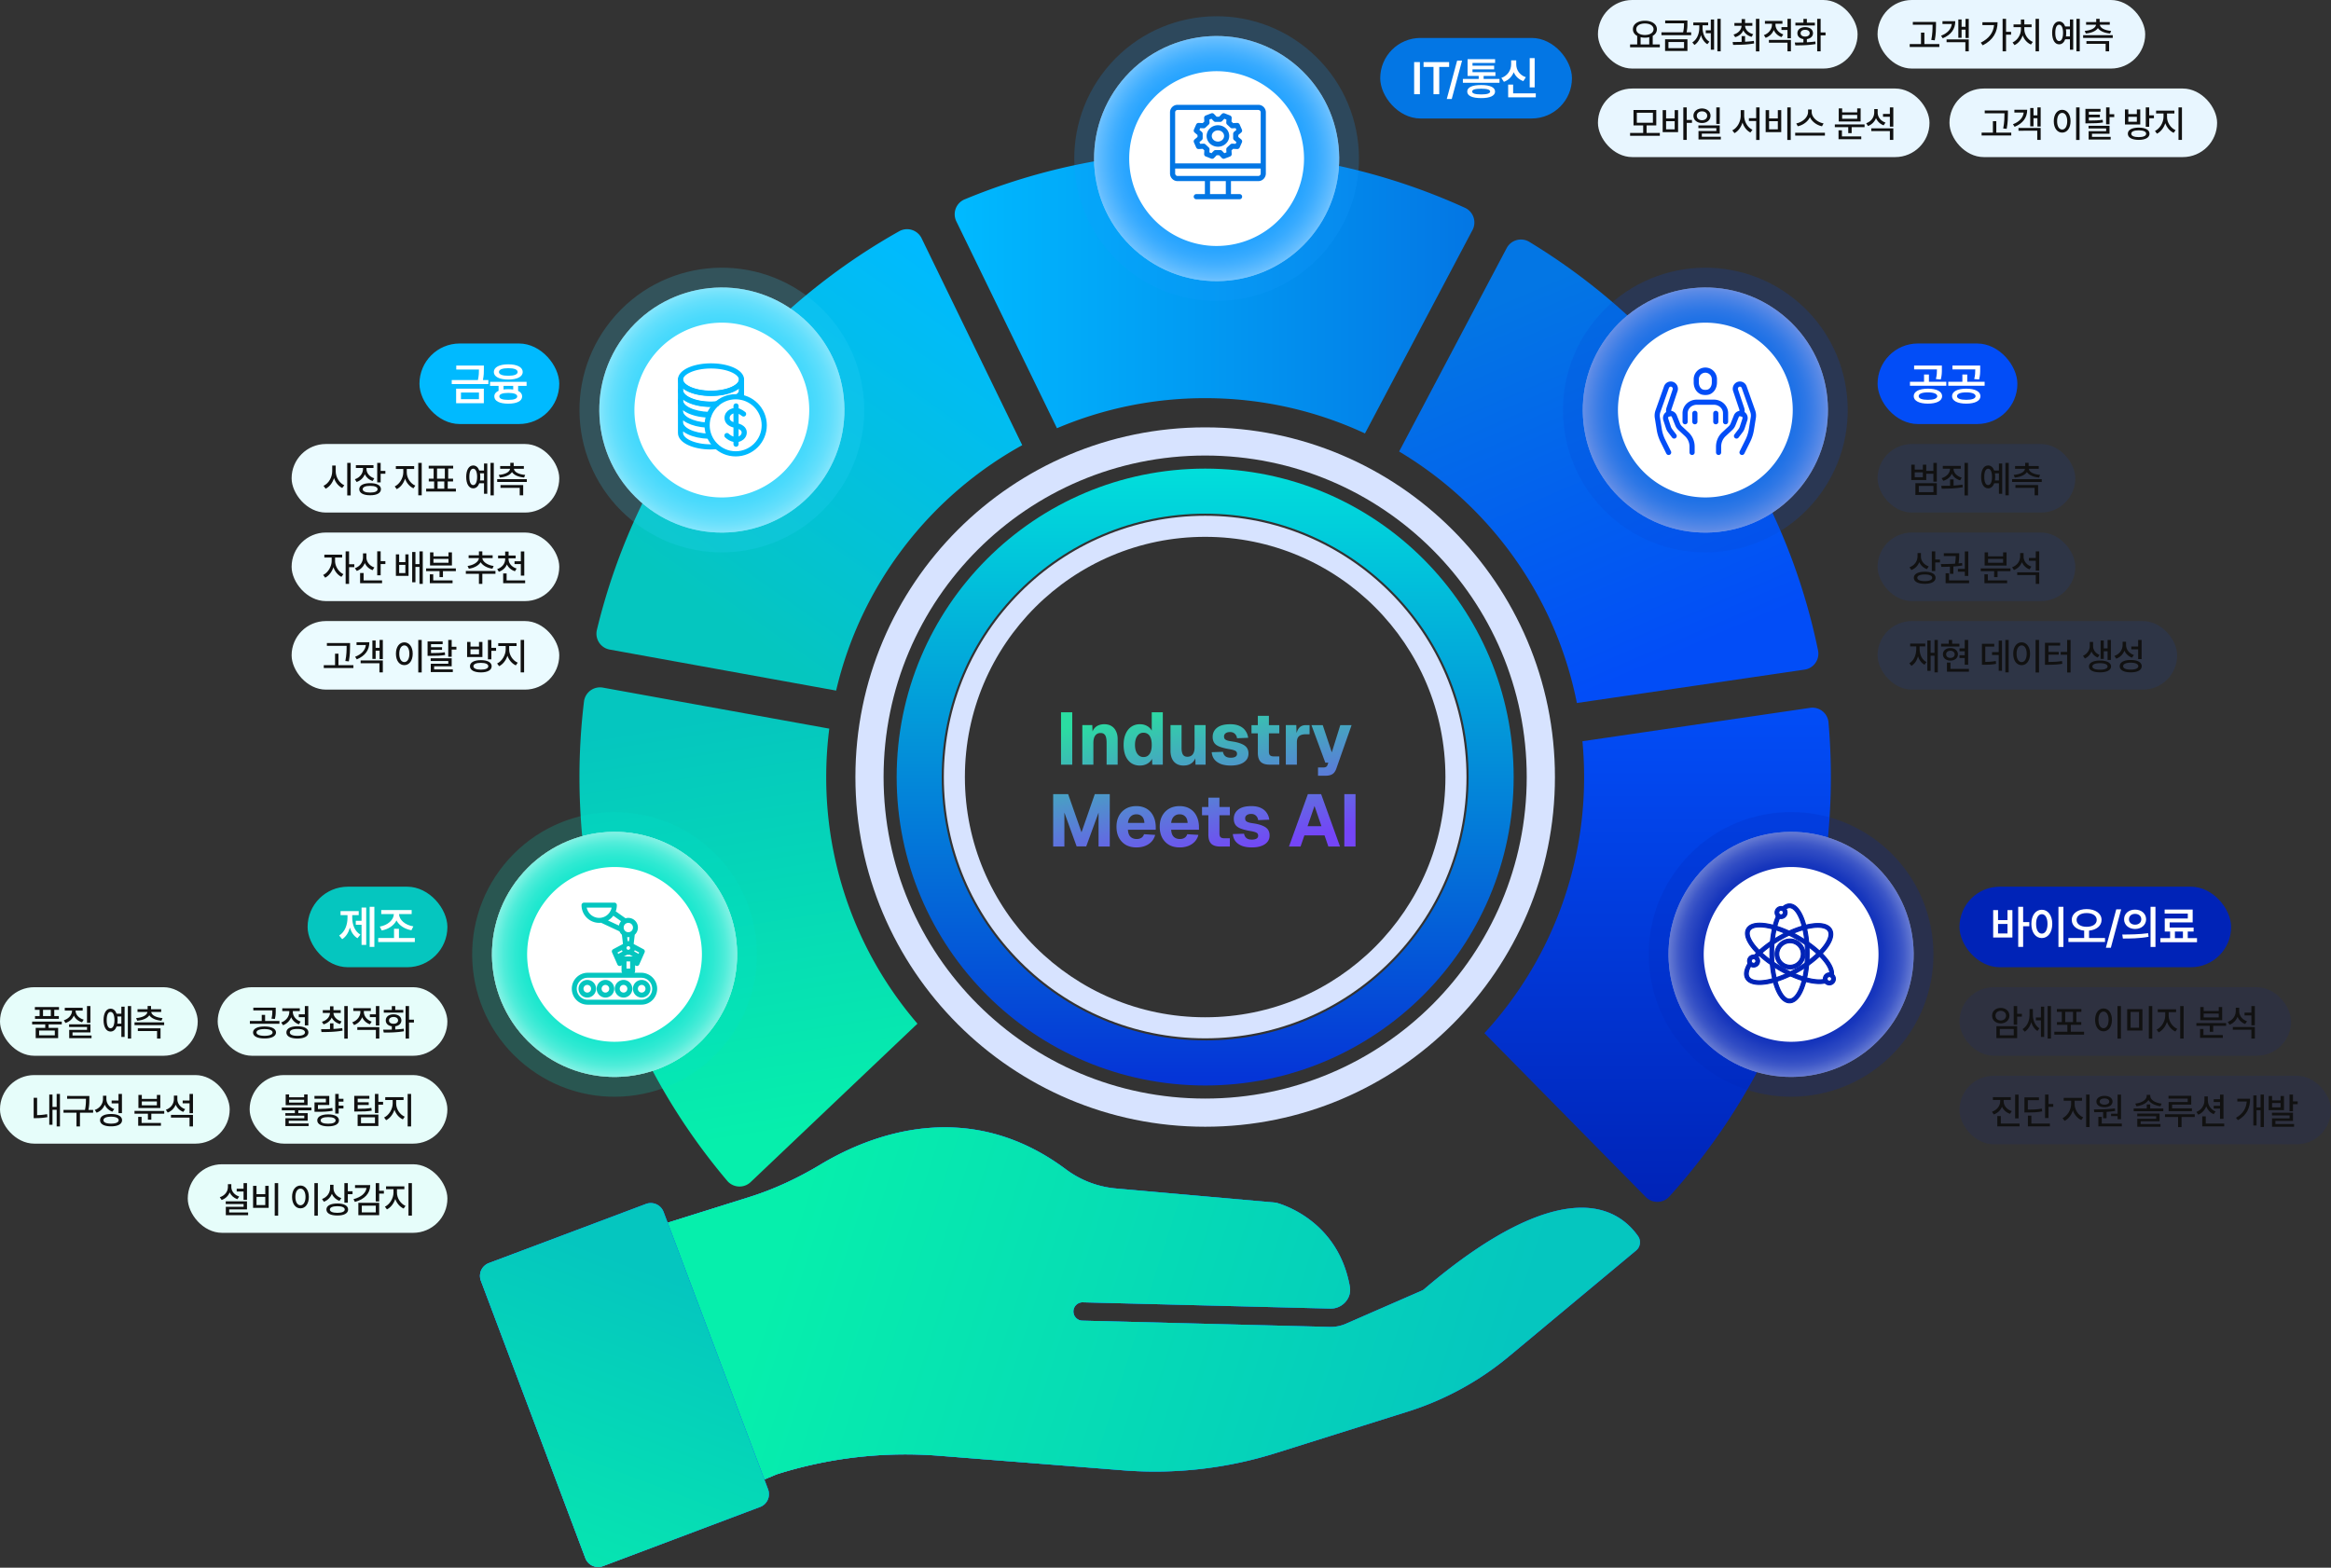
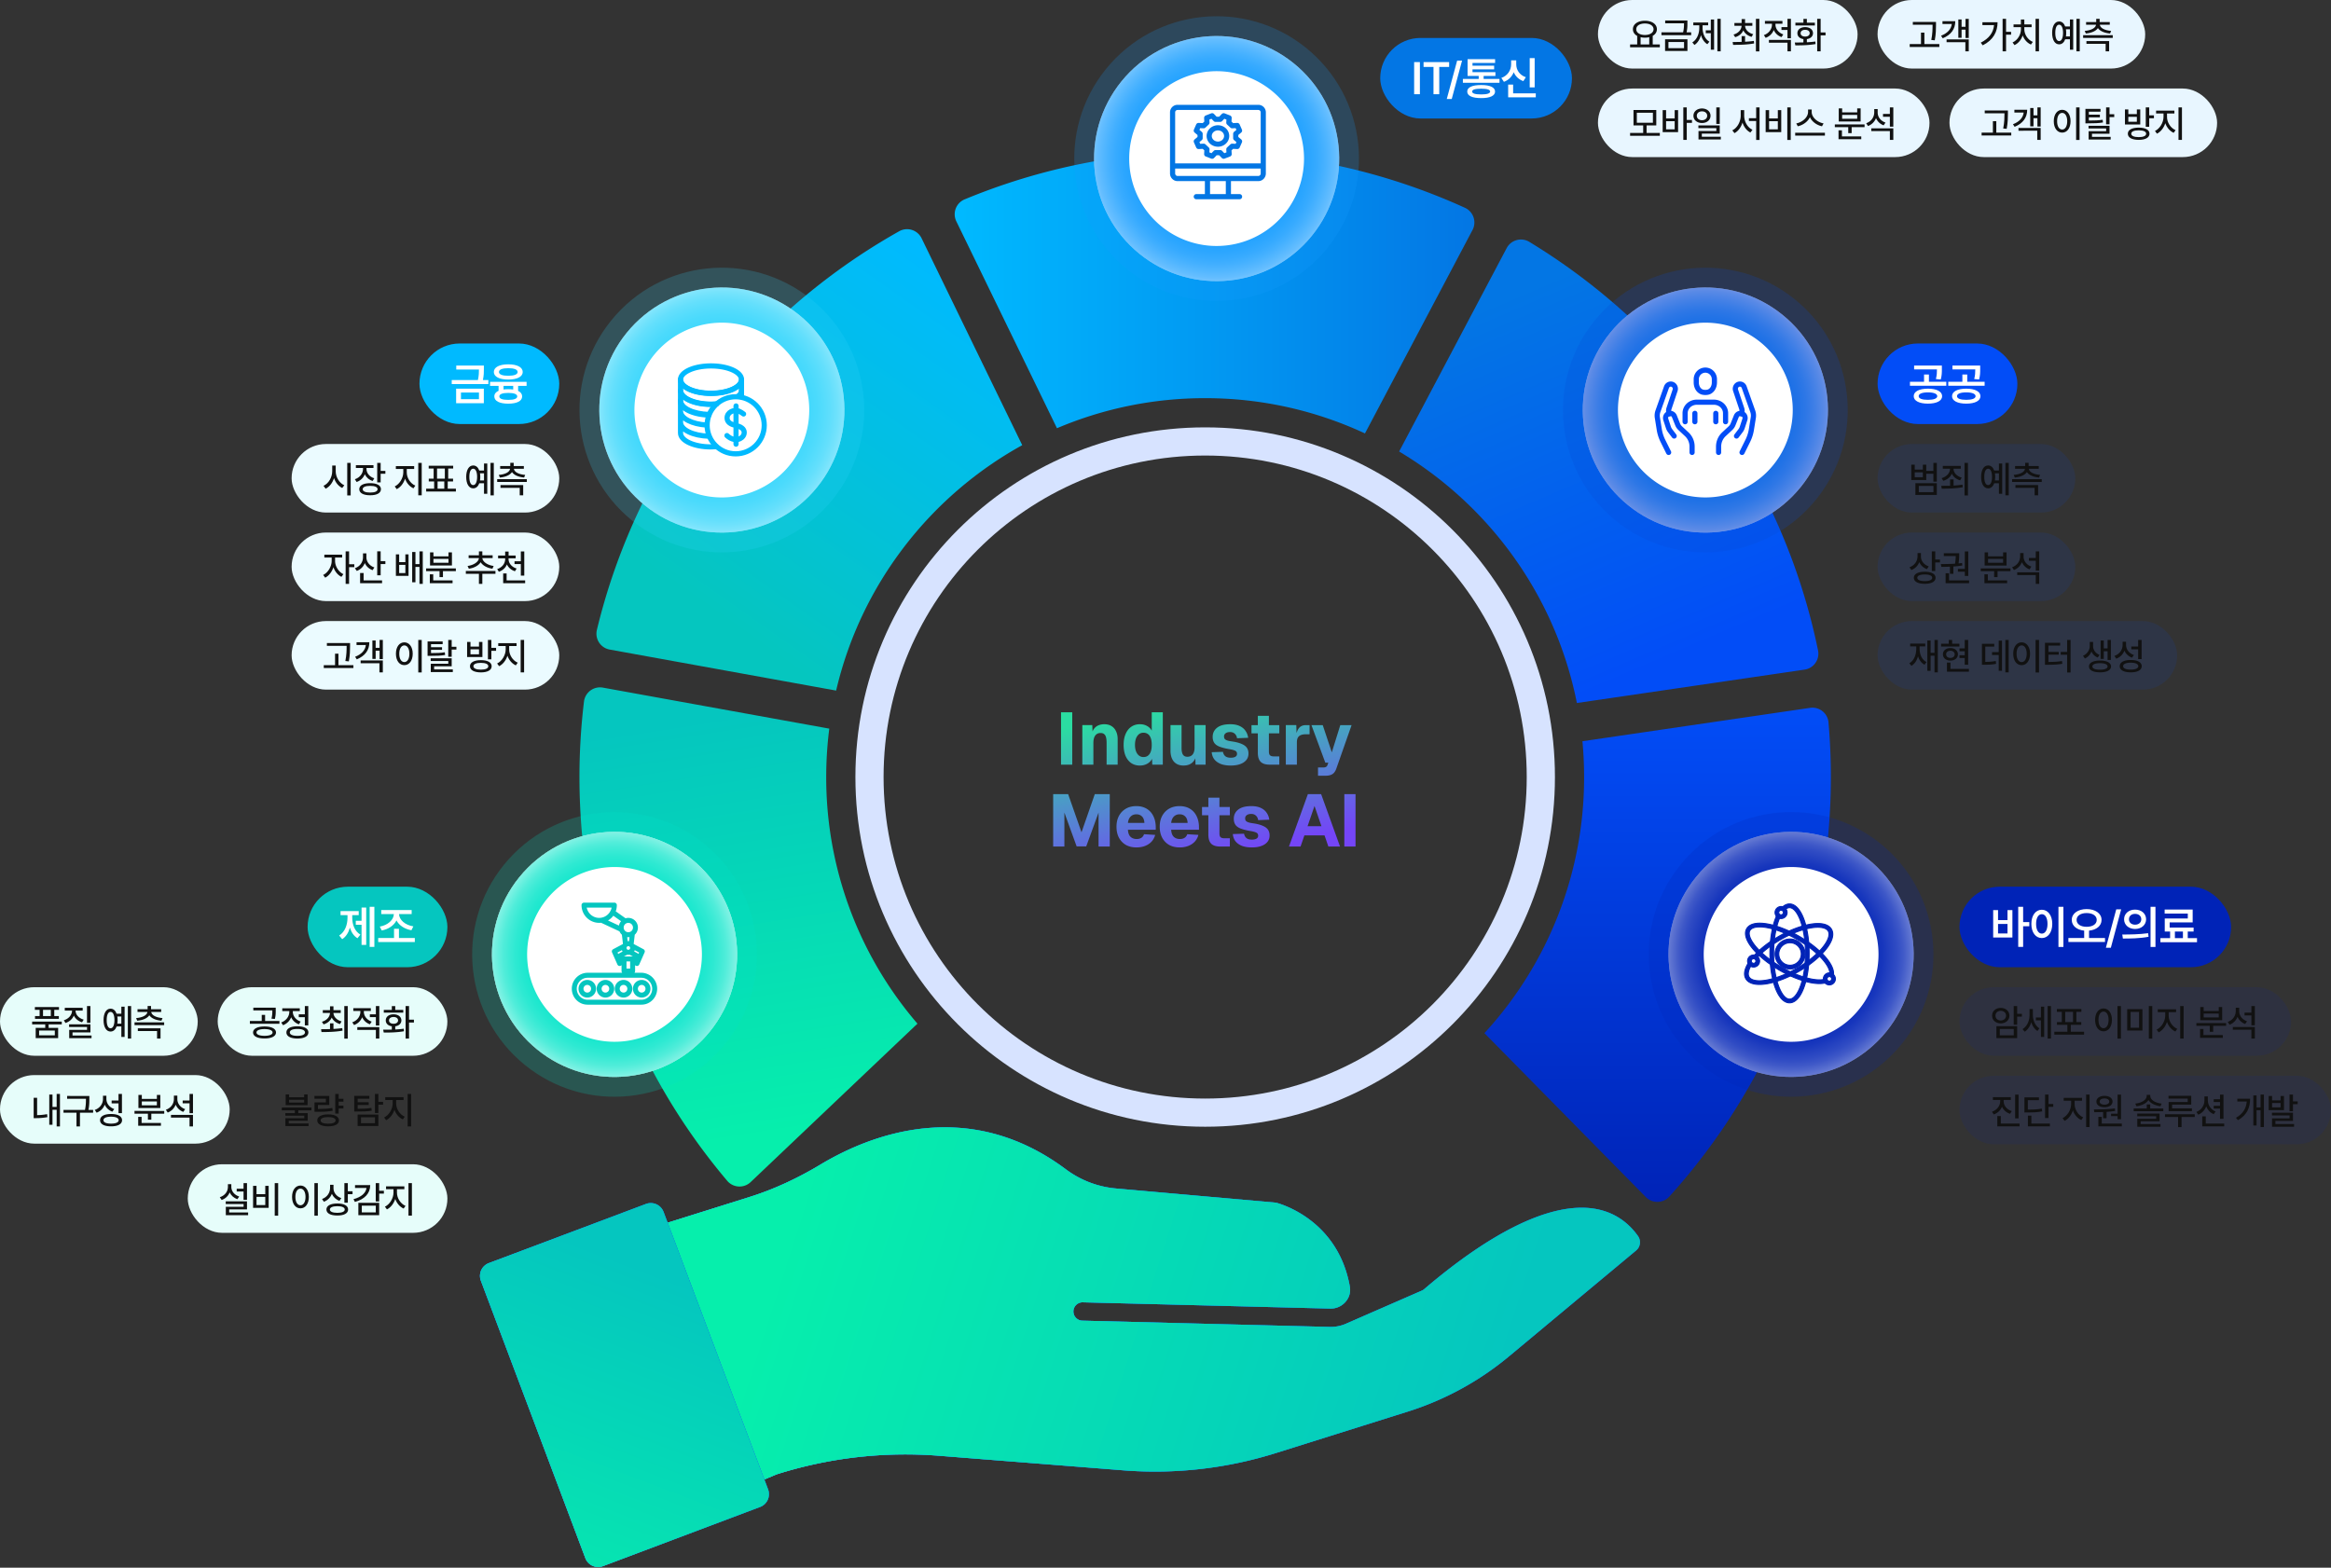
<svg xmlns="http://www.w3.org/2000/svg" width="1167" height="785" fill="none">
  <rect width="100%" height="100%" fill="#333333" stroke="none" />
  <path fill="url(#a)" d="M413.638 389.097a191 191 0 0 1 1.539-24.242l-113.342-20.536a8.1 8.1 0 0 0-6.246 1.452 8.07 8.07 0 0 0-3.222 5.543 316 316 0 0 0-2.263 37.799c0 77.04 27.799 147.583 73.944 202.138a8.07 8.07 0 0 0 5.734 2.875 8.08 8.08 0 0 0 6.022-2.209l83.514-79.328a188.98 188.98 0 0 1-45.68-123.492" />
  <path fill="url(#b)" d="m511.774 222.913-50.385-103.6a8.1 8.1 0 0 0-4.855-4.18 8.08 8.08 0 0 0-6.371.666c-74.862 42.053-130.691 113.973-151.336 199.611a8.08 8.08 0 0 0 3.382 8.631 8.1 8.1 0 0 0 3.031 1.221L418.605 345.8c12.351-52.907 46.84-97.3 93.169-122.887" />
  <path fill="url(#c)" d="m789.458 352.027 113.988-16.721a8.088 8.088 0 0 0 6.744-6.363 8.1 8.1 0 0 0-.001-3.269c-17.807-86.598-71.357-160.15-144.551-204.566a8.082 8.082 0 0 0-11.339 3.136l-53.831 101.841c45.301 27.049 78.384 72.45 88.99 125.942" />
  <path fill="url(#d)" d="m906.204 354.449-113.97 16.718q.831 8.853.837 17.93a189.02 189.02 0 0 1-49.907 128.237l80.809 82.085a8.07 8.07 0 0 0 5.929 2.412 8.08 8.08 0 0 0 5.824-2.657c50.269-55.564 80.883-129.246 80.883-210.077q0-13.818-1.177-27.339a8.08 8.08 0 0 0-9.228-7.309" />
  <path fill="url(#e)" d="M603.354 199.382a189 189 0 0 1 80.01 17.648l53.838-101.854a8.07 8.07 0 0 0 .507-6.382 8.08 8.08 0 0 0-4.295-4.747 314.15 314.15 0 0 0-250.462-4.222 8.08 8.08 0 0 0-4.179 10.99l50.392 103.61a189.1 189.1 0 0 1 74.189-15.043" />
-   <path fill="url(#f)" d="M448.909 389.099c0-85.298 69.147-154.445 154.445-154.445s154.448 69.147 154.448 154.445c0 85.299-69.15 154.445-154.448 154.445s-154.445-69.13-154.445-154.445m154.445 131.88c72.831 0 131.88-59.042 131.88-131.88s-59.042-131.88-131.88-131.88-131.88 59.039-131.88 131.88 59.049 131.861 131.88 131.861z" />
  <path fill="#D7E3FF" d="M603.354 564.197c-96.705 0-175.099-78.394-175.099-175.099 0-96.706 78.394-175.1 175.099-175.1 96.706 0 175.113 78.394 175.113 175.1S700.06 564.197 603.354 564.197m160.997-175.099c0-88.916-72.081-160.997-160.997-160.997-88.915 0-160.996 72.081-160.996 160.997 0 88.915 72.081 160.996 160.996 160.996s160.997-72.081 160.997-160.996" />
-   <path fill="#D7E3FF" d="M603.354 519.929c-72.252 0-130.826-58.574-130.826-130.829s58.574-130.827 130.826-130.827c72.253 0 130.83 58.574 130.83 130.827 0 72.252-58.574 130.829-130.83 130.829M723.646 389.1c0-66.435-53.857-120.289-120.292-120.289-66.434 0-120.288 53.854-120.288 120.289 0 66.434 53.854 120.291 120.288 120.291 66.435 0 120.292-53.857 120.292-120.291" />
  <path fill="url(#g)" d="M892.398 157.641c26.337 21.333 30.4 59.973 9.07 86.303-21.33 26.331-59.973 30.384-86.304 9.07-26.33-21.314-30.4-59.973-9.07-86.303 21.331-26.331 59.97-30.404 86.304-9.07" style="mix-blend-mode:multiply" />
  <path fill="#0546D6" d="M898.632 149.934c30.591 24.775 35.31 69.657 10.534 100.251s-69.654 35.31-100.248 10.537c-30.594-24.772-35.31-69.657-10.537-100.251s69.657-35.31 100.251-10.537" opacity=".2" style="mix-blend-mode:multiply" />
  <path fill="#0546D6" d="M892.398 157.641c26.337 21.333 30.4 59.973 9.07 86.303-21.33 26.331-59.973 30.384-86.304 9.07-26.33-21.314-30.4-59.973-9.07-86.303 21.331-26.331 59.97-30.404 86.304-9.07" opacity=".5" style="mix-blend-mode:multiply" />
  <path fill="#fff" d="M881.314 171.325a43.75 43.75 0 0 1 14.413 46.433 43.75 43.75 0 0 1-37.382 31.086 43.757 43.757 0 0 1-38.575-71.054 43.75 43.75 0 0 1 29.433-15.978 43.76 43.76 0 0 1 32.111 9.513" />
  <path fill="url(#h)" d="M647.712 31.717c26.34 21.333 30.4 59.973 9.073 86.304-21.327 26.33-59.973 30.403-86.304 9.073-26.33-21.331-30.384-59.973-9.073-86.304 21.311-26.33 59.967-30.4 86.304-9.073" style="mix-blend-mode:multiply" />
  <path fill="#159DFF" d="M653.947 24.018c30.594 24.773 35.31 69.657 10.538 100.248s-69.657 35.311-100.248 10.538-35.311-69.657-10.538-100.248 69.657-35.3 100.248-10.538" opacity=".2" style="mix-blend-mode:multiply" />
  <path fill="#159DFF" d="M647.712 31.717c26.34 21.333 30.4 59.973 9.073 86.304-21.327 26.33-59.973 30.403-86.304 9.073-26.33-21.331-30.384-59.973-9.073-86.304 21.311-26.33 59.967-30.4 86.304-9.073" opacity=".5" style="mix-blend-mode:multiply" />
  <path fill="#fff" d="M636.631 45.405a43.758 43.758 0 0 1 .438 67.652 43.76 43.76 0 1 1-.438-67.652" />
  <path fill="url(#i)" d="M400.003 157.641c26.34 21.333 30.384 59.973 9.073 86.303-21.311 26.331-59.973 30.384-86.304 9.07-26.33-21.314-30.384-59.973-9.073-86.303 21.311-26.331 59.964-30.404 86.304-9.07" style="mix-blend-mode:multiply" />
  <path fill="#35D6FC" d="M406.24 149.934c30.594 24.775 35.31 69.657 10.538 100.251s-69.658 35.31-100.248 10.537c-30.591-24.772-35.311-69.657-10.538-100.251s69.657-35.31 100.248-10.537" opacity=".2" style="mix-blend-mode:multiply" />
  <path fill="#35D6FC" d="M400.003 157.641c26.34 21.333 30.384 59.973 9.073 86.303-21.311 26.331-59.973 30.384-86.304 9.07-26.33-21.314-30.384-59.973-9.073-86.303 21.311-26.331 59.964-30.404 86.304-9.07" opacity=".5" style="mix-blend-mode:multiply" />
  <path fill="#fff" d="M388.924 171.324a43.757 43.757 0 0 1 .438 67.652 43.76 43.76 0 1 1-.438-67.652" />
  <path fill="#03E5C9" d="M352.519 422.514c30.591 24.776 35.307 69.657 10.534 100.251s-69.657 35.31-100.248 10.534-35.31-69.654-10.538-100.248 69.658-35.31 100.252-10.537" opacity=".2" style="mix-blend-mode:multiply" />
  <path fill="#03E5C9" d="M346.28 430.214c26.34 21.334 30.403 59.973 9.073 86.304s-59.973 30.403-86.304 9.073-30.4-59.973-9.07-86.304c21.33-26.33 59.964-30.403 86.301-9.073" style="mix-blend-mode:multiply" />
  <g opacity=".5" style="mix-blend-mode:multiply">
    <path fill="url(#j)" d="M346.28 430.214c26.34 21.334 30.403 59.973 9.073 86.304s-59.973 30.403-86.304 9.073-30.4-59.973-9.07-86.304c21.33-26.33 59.964-30.403 86.301-9.073" />
    <path fill="url(#k)" d="M346.28 430.214c26.34 21.334 30.403 59.973 9.073 86.304s-59.973 30.403-86.304 9.073-30.4-59.973-9.07-86.304c21.33-26.33 59.964-30.403 86.301-9.073" />
    <path fill="url(#l)" d="M346.28 430.214c26.34 21.334 30.403 59.973 9.073 86.304s-59.973 30.403-86.304 9.073-30.4-59.973-9.07-86.304c21.33-26.33 59.964-30.403 86.301-9.073" />
  </g>
  <path fill="#fff" d="M335.198 443.903a43.75 43.75 0 0 1 14.248 21.03 43.762 43.762 0 0 1-37.218 56.487 43.757 43.757 0 0 1-25.449-81.97 43.755 43.755 0 0 1 48.419 4.453" />
  <path fill="url(#m)" d="M935.317 430.214c26.337 21.334 30.4 59.973 9.07 86.304s-59.973 30.403-86.304 9.073c-26.33-21.33-30.4-59.973-9.07-86.304 21.331-26.33 59.964-30.403 86.304-9.073" style="mix-blend-mode:multiply" />
  <path fill="#0023B7" d="M941.552 422.514c30.591 24.776 35.31 69.657 10.534 100.251s-69.654 35.31-100.248 10.534-35.31-69.654-10.537-100.248c24.772-30.594 69.657-35.31 100.251-10.537" opacity=".2" style="mix-blend-mode:multiply" />
  <path fill="#0023B7" d="M935.317 430.214c26.337 21.334 30.4 59.973 9.07 86.304s-59.973 30.403-86.304 9.073c-26.33-21.33-30.4-59.973-9.07-86.304 21.331-26.33 59.964-30.403 86.304-9.073" opacity=".5" style="mix-blend-mode:multiply" />
  <path fill="#fff" d="M924.246 443.903a43.76 43.76 0 0 1 14.414 46.433 43.75 43.75 0 0 1-37.382 31.086 43.755 43.755 0 1 1 22.968-77.519" />
  <path fill="url(#n)" d="M389.075 738.173a213.6 213.6 0 0 1 81.171-9.209l91.977 7.27a202 202 0 0 0 76.82-8.727l65.532-20.597a149.3 149.3 0 0 0 51.036-27.85l63.493-52.894a5.337 5.337 0 0 0 1.034-7.092c-3.837-5.524-10.954-12.431-23.069-13.996-20.858-2.689-49.937 11.297-84.07 40.45a4.5 4.5 0 0 1-1.144.717l-37.47 16.356a18.85 18.85 0 0 1-8.123 1.836h-.485l-123.983-3.139a4.59 4.59 0 0 1 .233-9.176l123.983 3.138a9.8 9.8 0 0 0 4.089-.798l.213-.09a9.8 9.8 0 0 0 3.356-2.525 9.02 9.02 0 0 0 2.127-7.567c-5.857-33.06-34.008-41.287-36.985-42.062l-80.211-7.112a49.06 49.06 0 0 1-25.005-9.613c-49.213-36.703-98.17-17.183-122.972-2.278-11.691 7.024-23.596 12.464-35.378 16.161l-67.595 21.247 50.858 130.36 30.158-12.671c.142-.042.275-.09.41-.139" />
  <path fill="url(#o)" d="M389.075 738.173a213.6 213.6 0 0 1 81.171-9.209l91.977 7.27a202 202 0 0 0 76.82-8.727l65.532-20.597a149.3 149.3 0 0 0 51.036-27.85l63.493-52.894a5.337 5.337 0 0 0 1.034-7.092c-3.837-5.524-10.954-12.431-23.069-13.996-20.858-2.689-49.937 11.297-84.07 40.45a4.5 4.5 0 0 1-1.144.717l-37.47 16.356a18.85 18.85 0 0 1-8.123 1.836h-.485l-123.983-3.139a4.59 4.59 0 0 1 .233-9.176l123.983 3.138a9.8 9.8 0 0 0 4.089-.798l.213-.09a9.8 9.8 0 0 0 3.356-2.525 9.02 9.02 0 0 0 2.127-7.567c-5.857-33.06-34.008-41.287-36.985-42.062l-80.211-7.112a49.06 49.06 0 0 1-25.005-9.613c-49.213-36.703-98.17-17.183-122.972-2.278-11.691 7.024-23.596 12.464-35.378 16.161l-67.595 21.247 50.858 130.36 30.158-12.671c.142-.042.275-.09.41-.139" />
  <path fill="url(#p)" d="M389.075 738.173a213.6 213.6 0 0 1 81.171-9.209l91.977 7.27a202 202 0 0 0 76.82-8.727l65.532-20.597a149.3 149.3 0 0 0 51.036-27.85l63.493-52.894a5.337 5.337 0 0 0 1.034-7.092c-3.837-5.524-10.954-12.431-23.069-13.996-20.858-2.689-49.937 11.297-84.07 40.45a4.5 4.5 0 0 1-1.144.717l-37.47 16.356a18.85 18.85 0 0 1-8.123 1.836h-.485l-123.983-3.139a4.59 4.59 0 0 1 .233-9.176l123.983 3.138a9.8 9.8 0 0 0 4.089-.798l.213-.09a9.8 9.8 0 0 0 3.356-2.525 9.02 9.02 0 0 0 2.127-7.567c-5.857-33.06-34.008-41.287-36.985-42.062l-80.211-7.112a49.06 49.06 0 0 1-25.005-9.613c-49.213-36.703-98.17-17.183-122.972-2.278-11.691 7.024-23.596 12.464-35.378 16.161l-67.595 21.247 50.858 130.36 30.158-12.671c.142-.042.275-.09.41-.139" />
  <path fill="url(#q)" d="m380.533 754.601-78.65 29.618a6.856 6.856 0 0 1-8.827-3.995l-52.313-138.92a6.86 6.86 0 0 1 1.726-7.413 6.9 6.9 0 0 1 2.27-1.411l78.652-29.618a6.84 6.84 0 0 1 5.24.17 6.84 6.84 0 0 1 3.585 3.825l52.315 138.916a6.85 6.85 0 0 1-3.998 8.828" />
  <path fill="url(#r)" d="m380.533 754.601-78.65 29.618a6.856 6.856 0 0 1-8.827-3.995l-52.313-138.92a6.86 6.86 0 0 1 1.726-7.413 6.9 6.9 0 0 1 2.27-1.411l78.652-29.618a6.84 6.84 0 0 1 5.24.17 6.84 6.84 0 0 1 3.585 3.825l52.315 138.916a6.85 6.85 0 0 1-3.998 8.828" />
  <path fill="url(#s)" d="m380.533 754.601-78.65 29.618a6.856 6.856 0 0 1-8.827-3.995l-52.313-138.92a6.86 6.86 0 0 1 1.726-7.413 6.9 6.9 0 0 1 2.27-1.411l78.652-29.618a6.84 6.84 0 0 1 5.24.17 6.84 6.84 0 0 1 3.585 3.825l52.315 138.916a6.85 6.85 0 0 1-3.998 8.828" />
  <mask id="t" width="44" height="52" x="285.682" y="451.398" fill="#000" maskUnits="userSpaceOnUse">
    <path fill="#fff" d="M285.682 451.398h44v52h-44z" />
    <path fill-rule="evenodd" d="M315.891 481.003h-2.649v4.409h2.641zm1.66-.834v6.077a.835.835 0 0 1-.83.835h-4.308a.835.835 0 0 1-.83-.835v-6.077a.833.833 0 0 1 .83-.835h4.3a.84.84 0 0 1 .592.242.83.83 0 0 1 .246.593m-14.446 12.603a2.3 2.3 0 0 0-1.29.391 2.33 2.33 0 0 0-.989 2.395c.089.452.31.868.634 1.195a2.307 2.307 0 0 0 3.57-.354 2.342 2.342 0 0 0-.289-2.943 2.3 2.3 0 0 0-1.636-.684m0-1.669a3.97 3.97 0 0 1 2.213.669 4 4 0 0 1 1.47 1.794 4.011 4.011 0 0 1-.857 4.365 3.967 3.967 0 0 1-6.124-.604 4.02 4.02 0 0 1 .491-5.05 3.97 3.97 0 0 1 2.807-1.174m9.075 1.669a2.323 2.323 0 0 0-2.151 1.432 2.34 2.34 0 0 0 .495 2.546 2.313 2.313 0 0 0 3.572-.35c.255-.384.391-.836.391-1.298 0-.616-.243-1.207-.676-1.643a2.3 2.3 0 0 0-1.631-.687m0-1.669a3.97 3.97 0 0 1 2.212.673 4.01 4.01 0 0 1 1.693 4.108 4 4 0 0 1-1.089 2.05 3.97 3.97 0 0 1-4.337.867 4 4 0 0 1-1.786-1.475 4.032 4.032 0 0 1-.367-3.754 3.987 3.987 0 0 1 2.153-2.165 4 4 0 0 1 1.521-.304m-18.151 1.669a2.3 2.3 0 0 0-1.29.391 2.34 2.34 0 0 0-.989 2.395 2.321 2.321 0 0 0 1.822 1.834c.451.09.917.044 1.341-.133a2.335 2.335 0 0 0 1.431-2.157 2.34 2.34 0 0 0-.679-1.646 2.32 2.32 0 0 0-1.636-.684m0-1.669c.787 0 1.556.235 2.21.675a4 4 0 0 1 1.465 1.797 4.02 4.02 0 0 1-.865 4.36 3.97 3.97 0 0 1-4.336.865 4 4 0 0 1-1.785-1.474 4.02 4.02 0 0 1 .497-5.053 3.96 3.96 0 0 1 2.814-1.17m27.227 1.669a2.3 2.3 0 0 0-1.288.394 2.338 2.338 0 0 0 .84 4.226 2.31 2.31 0 0 0 2.379-.994 2.33 2.33 0 0 0 .39-1.296 2.33 2.33 0 0 0-1.433-2.153 2.3 2.3 0 0 0-.888-.177m0-1.669a3.96 3.96 0 0 1 2.211.673 4.012 4.012 0 0 1 .604 6.158 3.963 3.963 0 0 1-6.122-.608 4.017 4.017 0 0 1 .497-5.05 3.97 3.97 0 0 1 2.81-1.173m5.678 3.999c0-1.57-.62-3.075-1.724-4.186a5.88 5.88 0 0 0-4.162-1.735h-26.82a5.87 5.87 0 0 0-4.163 1.735 5.94 5.94 0 0 0-1.724 4.186c0 1.571.62 3.077 1.724 4.187a5.87 5.87 0 0 0 4.163 1.734h26.829a5.87 5.87 0 0 0 4.156-1.738 5.94 5.94 0 0 0 1.721-4.183m1.659 0a7.61 7.61 0 0 1-2.21 5.366 7.53 7.53 0 0 1-5.335 2.224h-26.82c-2.001 0-3.921-.8-5.336-2.223a7.6 7.6 0 0 1-2.21-5.367c0-2.013.795-3.943 2.21-5.367a7.53 7.53 0 0 1 5.336-2.223h26.829a7.53 7.53 0 0 1 5.329 2.228 7.61 7.61 0 0 1 2.207 5.362m-14.023-27.889a2.73 2.73 0 0 0 2.531-1.699 2.77 2.77 0 0 0-.592-3.001 2.721 2.721 0 0 0-2.984-.598 2.74 2.74 0 0 0-1.23 1.014 2.767 2.767 0 0 0 .341 3.475 2.73 2.73 0 0 0 1.934.809m.859 6.467-.013-.012a1.32 1.32 0 0 0-1.707.012 1.336 1.336 0 0 0 .103 2.104 1.315 1.315 0 0 0 1.514 0c.222-.155.391-.375.485-.631a1.34 1.34 0 0 0-.382-1.473m-3.798 1.494c-1.297.689-3 1.598-3 1.598l1.025 2.322.052-.665a.83.83 0 0 1 .441-.676l2.147-1.131a2.96 2.96 0 0 1-.665-1.439zm5.246 1.411 2.213 1.168a.834.834 0 0 1 .446.697l.021.471.954-2.149-2.997-1.598a3 3 0 0 1-.637 1.419zm-1.245-7.839a4.4 4.4 0 0 1-2.107-.002l.352 3.032a2.96 2.96 0 0 1 1.4 0zm-8.673-10.783a8.5 8.5 0 0 1-3.506 2.979l6.742 3.129a4.44 4.44 0 0 1 1.371-2.848zm-.985-1.594a6.8 6.8 0 0 0 .717-2.295H293.26a6.82 6.82 0 0 0 1.802 3.833 6.76 6.76 0 0 0 3.708 2.016 6.74 6.74 0 0 0 4.176-.581 6.8 6.8 0 0 0 3.024-2.955s-.005-.006-.005-.01zm-4.979 5.265a8.404 8.404 0 0 1-6.97-2.416 8.5 8.5 0 0 1-2.473-5.985c0-.221.088-.434.243-.59a.83.83 0 0 1 .587-.245h15.195a.835.835 0 0 1 .83.835 8.6 8.6 0 0 1-.649 3.25l5.356 3.797a4.38 4.38 0 0 1 2.994.035 4.4 4.4 0 0 1 2.277 1.954c.509.9.688 1.95.507 2.968a4.43 4.43 0 0 1-1.501 2.606l-.57 4.901q.126.146.23.308l4.914 2.619a.83.83 0 0 1 .367 1.076l-2.68 6.05a.825.825 0 0 1-1.382.211.84.84 0 0 1-.205-.507l-.172-3.484-2.657-1.402a2.95 2.95 0 0 1-1.276.015l-2.641 1.393-.255 3.505a.837.837 0 0 1-.686.76.83.83 0 0 1-.899-.484l-2.68-6.05a.84.84 0 0 1-.027-.611.83.83 0 0 1 .394-.466l4.915-2.618a3 3 0 0 1 .228-.309l-.571-4.903a4.4 4.4 0 0 1-1.269-1.786z" clip-rule="evenodd" />
  </mask>
  <path fill="#05C6BF" fill-rule="evenodd" d="M315.891 481.003h-2.649v4.409h2.641zm1.66-.834v6.077a.835.835 0 0 1-.83.835h-4.308a.835.835 0 0 1-.83-.835v-6.077a.833.833 0 0 1 .83-.835h4.3a.84.84 0 0 1 .592.242.83.83 0 0 1 .246.593m-14.446 12.603a2.3 2.3 0 0 0-1.29.391 2.33 2.33 0 0 0-.989 2.395c.089.452.31.868.634 1.195a2.307 2.307 0 0 0 3.57-.354 2.342 2.342 0 0 0-.289-2.943 2.3 2.3 0 0 0-1.636-.684m0-1.669a3.97 3.97 0 0 1 2.213.669 4 4 0 0 1 1.47 1.794 4.011 4.011 0 0 1-.857 4.365 3.967 3.967 0 0 1-6.124-.604 4.02 4.02 0 0 1 .491-5.05 3.97 3.97 0 0 1 2.807-1.174m9.075 1.669a2.323 2.323 0 0 0-2.151 1.432 2.34 2.34 0 0 0 .495 2.546 2.313 2.313 0 0 0 3.572-.35c.255-.384.391-.836.391-1.298 0-.616-.243-1.207-.676-1.643a2.3 2.3 0 0 0-1.631-.687m0-1.669a3.97 3.97 0 0 1 2.212.673 4.01 4.01 0 0 1 1.693 4.108 4 4 0 0 1-1.089 2.05 3.97 3.97 0 0 1-4.337.867 4 4 0 0 1-1.786-1.475 4.032 4.032 0 0 1-.367-3.754 3.987 3.987 0 0 1 2.153-2.165 4 4 0 0 1 1.521-.304m-18.151 1.669a2.3 2.3 0 0 0-1.29.391 2.34 2.34 0 0 0-.989 2.395 2.321 2.321 0 0 0 1.822 1.834c.451.09.917.044 1.341-.133a2.335 2.335 0 0 0 1.431-2.157 2.34 2.34 0 0 0-.679-1.646 2.32 2.32 0 0 0-1.636-.684m0-1.669c.787 0 1.556.235 2.21.675a4 4 0 0 1 1.465 1.797 4.02 4.02 0 0 1-.865 4.36 3.97 3.97 0 0 1-4.336.865 4 4 0 0 1-1.785-1.474 4.02 4.02 0 0 1 .497-5.053 3.96 3.96 0 0 1 2.814-1.17m27.227 1.669a2.3 2.3 0 0 0-1.288.394 2.338 2.338 0 0 0 .84 4.226 2.31 2.31 0 0 0 2.379-.994 2.33 2.33 0 0 0 .39-1.296 2.33 2.33 0 0 0-1.433-2.153 2.3 2.3 0 0 0-.888-.177m0-1.669a3.96 3.96 0 0 1 2.211.673 4.012 4.012 0 0 1 .604 6.158 3.963 3.963 0 0 1-6.122-.608 4.017 4.017 0 0 1 .497-5.05 3.97 3.97 0 0 1 2.81-1.173m5.678 3.999c0-1.57-.62-3.075-1.724-4.186a5.88 5.88 0 0 0-4.162-1.735h-26.82a5.87 5.87 0 0 0-4.163 1.735 5.94 5.94 0 0 0-1.724 4.186c0 1.571.62 3.077 1.724 4.187a5.87 5.87 0 0 0 4.163 1.734h26.829a5.87 5.87 0 0 0 4.156-1.738 5.94 5.94 0 0 0 1.721-4.183m1.659 0a7.61 7.61 0 0 1-2.21 5.366 7.53 7.53 0 0 1-5.335 2.224h-26.82c-2.001 0-3.921-.8-5.336-2.223a7.6 7.6 0 0 1-2.21-5.367c0-2.013.795-3.943 2.21-5.367a7.53 7.53 0 0 1 5.336-2.223h26.829a7.53 7.53 0 0 1 5.329 2.228 7.61 7.61 0 0 1 2.207 5.362m-14.023-27.889a2.73 2.73 0 0 0 2.531-1.699 2.77 2.77 0 0 0-.592-3.001 2.721 2.721 0 0 0-2.984-.598 2.74 2.74 0 0 0-1.23 1.014 2.767 2.767 0 0 0 .341 3.475 2.73 2.73 0 0 0 1.934.809m.859 6.467-.013-.012a1.32 1.32 0 0 0-1.707.012 1.336 1.336 0 0 0 .103 2.104 1.315 1.315 0 0 0 1.514 0c.222-.155.391-.375.485-.631a1.34 1.34 0 0 0-.382-1.473m-3.798 1.494c-1.297.689-3 1.598-3 1.598l1.025 2.322.052-.665a.83.83 0 0 1 .441-.676l2.147-1.131a2.96 2.96 0 0 1-.665-1.439zm5.246 1.411 2.213 1.168a.834.834 0 0 1 .446.697l.021.471.954-2.149-2.997-1.598a3 3 0 0 1-.637 1.419zm-1.245-7.839a4.4 4.4 0 0 1-2.107-.002l.352 3.032a2.96 2.96 0 0 1 1.4 0zm-8.673-10.783a8.5 8.5 0 0 1-3.506 2.979l6.742 3.129a4.44 4.44 0 0 1 1.371-2.848zm-.985-1.594a6.8 6.8 0 0 0 .717-2.295H293.26a6.82 6.82 0 0 0 1.802 3.833 6.76 6.76 0 0 0 3.708 2.016 6.74 6.74 0 0 0 4.176-.581 6.8 6.8 0 0 0 3.024-2.955s-.005-.006-.005-.01zm-4.979 5.265a8.404 8.404 0 0 1-6.97-2.416 8.5 8.5 0 0 1-2.473-5.985c0-.221.088-.434.243-.59a.83.83 0 0 1 .587-.245h15.195a.835.835 0 0 1 .83.835 8.6 8.6 0 0 1-.649 3.25l5.356 3.797a4.38 4.38 0 0 1 2.994.035 4.4 4.4 0 0 1 2.277 1.954c.509.9.688 1.95.507 2.968a4.43 4.43 0 0 1-1.501 2.606l-.57 4.901q.126.146.23.308l4.914 2.619a.83.83 0 0 1 .367 1.076l-2.68 6.05a.825.825 0 0 1-1.382.211.84.84 0 0 1-.205-.507l-.172-3.484-2.657-1.402a2.95 2.95 0 0 1-1.276.015l-2.641 1.393-.255 3.505a.837.837 0 0 1-.686.76.83.83 0 0 1-.899-.484l-2.68-6.05a.84.84 0 0 1-.027-.611.83.83 0 0 1 .394-.466l4.915-2.618a3 3 0 0 1 .228-.309l-.571-4.903a4.4 4.4 0 0 1-1.269-1.786z" clip-rule="evenodd" />
  <path stroke="#05C6BF" stroke-width=".826" d="M315.891 481.003h-2.649v4.409h2.641zm1.66-.834v6.077a.835.835 0 0 1-.83.835h-4.308a.835.835 0 0 1-.83-.835v-6.077a.833.833 0 0 1 .83-.835h4.3a.84.84 0 0 1 .592.242.83.83 0 0 1 .246.593Zm-14.446 12.603a2.3 2.3 0 0 0-1.29.391 2.33 2.33 0 0 0-.989 2.395c.089.452.31.868.634 1.195a2.307 2.307 0 0 0 3.57-.354 2.342 2.342 0 0 0-.289-2.943 2.3 2.3 0 0 0-1.636-.684Zm0-1.669a3.97 3.97 0 0 1 2.213.669 4 4 0 0 1 1.47 1.794 4.011 4.011 0 0 1-.857 4.365 3.967 3.967 0 0 1-6.124-.604 4.02 4.02 0 0 1 .491-5.05 3.97 3.97 0 0 1 2.807-1.174Zm9.075 1.669a2.323 2.323 0 0 0-2.151 1.432 2.34 2.34 0 0 0 .495 2.546 2.313 2.313 0 0 0 3.572-.35c.255-.384.391-.836.391-1.298 0-.616-.243-1.207-.676-1.643a2.3 2.3 0 0 0-1.631-.687Zm0-1.669a3.97 3.97 0 0 1 2.212.673 4.01 4.01 0 0 1 1.693 4.108 4 4 0 0 1-1.089 2.05 3.97 3.97 0 0 1-4.337.867 4 4 0 0 1-1.786-1.475 4.032 4.032 0 0 1-.367-3.754 3.987 3.987 0 0 1 2.153-2.165 4 4 0 0 1 1.521-.304Zm-18.151 1.669a2.3 2.3 0 0 0-1.29.391 2.34 2.34 0 0 0-.989 2.395 2.321 2.321 0 0 0 1.822 1.834c.451.09.917.044 1.341-.133a2.335 2.335 0 0 0 1.431-2.157 2.34 2.34 0 0 0-.679-1.646 2.32 2.32 0 0 0-1.636-.684Zm0-1.669c.787 0 1.556.235 2.21.675a4 4 0 0 1 1.465 1.797 4.02 4.02 0 0 1-.865 4.36 3.97 3.97 0 0 1-4.336.865 4 4 0 0 1-1.785-1.474 4.02 4.02 0 0 1 .497-5.053 3.96 3.96 0 0 1 2.814-1.17Zm27.227 1.669a2.3 2.3 0 0 0-1.288.394 2.338 2.338 0 0 0 .84 4.226 2.31 2.31 0 0 0 2.379-.994 2.33 2.33 0 0 0 .39-1.296 2.33 2.33 0 0 0-1.433-2.153 2.3 2.3 0 0 0-.888-.177Zm0-1.669a3.96 3.96 0 0 1 2.211.673 4.012 4.012 0 0 1 .604 6.158 3.963 3.963 0 0 1-6.122-.608 4.017 4.017 0 0 1 .497-5.05 3.97 3.97 0 0 1 2.81-1.173Zm5.678 3.999c0-1.57-.62-3.075-1.724-4.186a5.88 5.88 0 0 0-4.162-1.735h-26.82a5.87 5.87 0 0 0-4.163 1.735 5.94 5.94 0 0 0-1.724 4.186c0 1.571.62 3.077 1.724 4.187a5.87 5.87 0 0 0 4.163 1.734h26.829a5.87 5.87 0 0 0 4.156-1.738 5.94 5.94 0 0 0 1.721-4.183Zm1.659 0a7.61 7.61 0 0 1-2.21 5.366 7.53 7.53 0 0 1-5.335 2.224h-26.82c-2.001 0-3.921-.8-5.336-2.223a7.6 7.6 0 0 1-2.21-5.367c0-2.013.795-3.943 2.21-5.367a7.53 7.53 0 0 1 5.336-2.223h26.829a7.53 7.53 0 0 1 5.329 2.228 7.61 7.61 0 0 1 2.207 5.362Zm-14.023-27.889a2.73 2.73 0 0 0 2.531-1.699 2.77 2.77 0 0 0-.592-3.001 2.721 2.721 0 0 0-2.984-.598 2.74 2.74 0 0 0-1.23 1.014 2.767 2.767 0 0 0 .341 3.475 2.73 2.73 0 0 0 1.934.809Zm.859 6.467-.013-.012a1.32 1.32 0 0 0-1.707.012 1.336 1.336 0 0 0 .103 2.104 1.315 1.315 0 0 0 1.514 0c.222-.155.391-.375.485-.631a1.34 1.34 0 0 0-.382-1.473Zm-3.798 1.494c-1.297.689-3 1.598-3 1.598l1.025 2.322.052-.665a.83.83 0 0 1 .441-.676l2.147-1.131a2.96 2.96 0 0 1-.665-1.439zm5.246 1.411 2.213 1.168a.834.834 0 0 1 .446.697l.021.471.954-2.149-2.997-1.598a3 3 0 0 1-.637 1.419zm-1.245-7.839a4.4 4.4 0 0 1-2.107-.002l.352 3.032a2.96 2.96 0 0 1 1.4 0zm-8.673-10.783a8.5 8.5 0 0 1-3.506 2.979l6.742 3.129a4.44 4.44 0 0 1 1.371-2.848zm-.985-1.594a6.8 6.8 0 0 0 .717-2.295H293.26a6.82 6.82 0 0 0 1.802 3.833 6.76 6.76 0 0 0 3.708 2.016 6.74 6.74 0 0 0 4.176-.581 6.8 6.8 0 0 0 3.024-2.955s-.005-.006-.005-.01zm-4.979 5.265a8.404 8.404 0 0 1-6.97-2.416 8.5 8.5 0 0 1-2.473-5.985c0-.221.088-.434.243-.59a.83.83 0 0 1 .587-.245h15.195a.835.835 0 0 1 .83.835 8.6 8.6 0 0 1-.649 3.25l5.356 3.797a4.38 4.38 0 0 1 2.994.035 4.4 4.4 0 0 1 2.277 1.954c.509.9.688 1.95.507 2.968a4.43 4.43 0 0 1-1.501 2.606l-.57 4.901q.126.146.23.308l4.914 2.619a.83.83 0 0 1 .367 1.076l-2.68 6.05a.825.825 0 0 1-1.382.211.84.84 0 0 1-.205-.507l-.172-3.484-2.657-1.402a2.95 2.95 0 0 1-1.276.015l-2.641 1.393-.255 3.505a.837.837 0 0 1-.686.76.83.83 0 0 1-.899-.484l-2.68-6.05a.84.84 0 0 1-.027-.611.83.83 0 0 1 .394-.466l4.915-2.618a3 3 0 0 1 .228-.309l-.571-4.903a4.4 4.4 0 0 1-1.269-1.786z" clip-rule="evenodd" mask="url(#t)" />
  <path stroke="#00BAFF" stroke-linecap="round" stroke-linejoin="round" stroke-width="2.582" d="M340.701 206.012v5.466M354.915 218.425c-7.934-.211-14.214-3.239-14.214-6.948v5.343c0 3.842 6.76 6.956 15.099 6.956.91 0 1.802-.036 2.667-.107M354.823 207.524c-7.882-.211-14.122-3.254-14.122-6.979v5.369c0 3.56 5.719 6.499 13.113 6.931" />
  <path stroke="#00BAFF" stroke-linecap="round" stroke-linejoin="round" stroke-width="2.582" d="M358.467 202.385a33 33 0 0 1-2.667.108c-8.339 0-15.099-3.116-15.099-6.96v5.347c0 3.708 6.286 6.738 14.214 6.953M371.222 198.722v-3.189c0 1.06-.659 2.059-1.823 2.939M355.962 196.901c8.428 0 15.261-3.06 15.261-6.833s-6.833-6.834-15.261-6.834-15.261 3.06-15.261 6.834 6.833 6.833 15.261 6.833" />
  <path stroke="#00BAFF" stroke-linecap="round" stroke-linejoin="round" stroke-width="2.582" d="M371.223 195.41v-5.344c0 3.842-6.834 6.956-15.262 6.956s-15.26-3.114-15.26-6.956v5.344c0 3.842 6.832 6.956 15.26 6.956.974 0 1.926-.04 2.848-.12" />
  <path stroke="#00BAFF" stroke-linecap="round" stroke-linejoin="round" stroke-width="2.582" d="M368.315 227.25c7.895 0 14.296-6.4 14.296-14.296s-6.401-14.296-14.296-14.296c-7.896 0-14.296 6.401-14.296 14.296 0 7.896 6.4 14.296 14.296 14.296" />
  <path stroke="#00BAFF" stroke-linecap="round" stroke-linejoin="round" stroke-width="2.582" d="M363.935 218.106c1.977 1.867 5.131 2.947 7.434.978.766-.659 1.221-1.532 1.221-2.489s-.418-1.681-1.166-2.277c-1.789-1.427-4.342-1.12-6.159-2.533-.766-.595-1.258-1.425-1.258-2.489 0-2.896 3.426-4.401 5.816-3.464.861.339 1.707.893 2.44 1.464M368.489 203.277v19.133" />
  <path stroke="#024DF7" stroke-linecap="round" stroke-linejoin="round" stroke-width="2.582" d="M850.556 186.681a4.5 4.5 0 0 1 2.325-1.262 4.48 4.48 0 0 1 2.624.262 4.56 4.56 0 0 1 2.038 1.699c.498.759.764 1.65.763 2.562v1.53c0 1.765-.689 3.24-1.658 4.055-.648.545-1.306.979-2.88.979s-2.233-.434-2.884-.974c-.969-.815-1.658-2.29-1.658-4.055v-1.535a4.595 4.595 0 0 1 1.33-3.261M863.895 211.174v-4.272c0-.813-.191-1.617-.56-2.352a5.6 5.6 0 0 0-2.155-2.299 6.1 6.1 0 0 0-3.127-.856h-8.574a6.1 6.1 0 0 0-3.126.856 5.6 5.6 0 0 0-2.156 2.299 5.25 5.25 0 0 0-.559 2.352v4.272M859.005 206.984v4.192M848.526 206.984v4.192M847.13 226.543v-2.932a8.5 8.5 0 0 0-.695-3.362 8.4 8.4 0 0 0-1.968-2.792l-3.304-3.08a5.1 5.1 0 0 1-1.264-1.85l-1.638-4.093a2.32 2.32 0 0 0-1.136-1.225 2.263 2.263 0 0 0-2.446.317 2.34 2.34 0 0 0-.814 1.607c-.023.309.014.62.111.915l1.303 3.981c.193.589.481 1.14.854 1.63l2.023 2.668" />
  <path stroke="#024DF7" stroke-linecap="round" stroke-linejoin="round" stroke-width="2.582" d="m835.39 226.542-2.884-5.815a19.8 19.8 0 0 1-1.805-5.65l-.957-5.987a6.55 6.55 0 0 1 .318-3.244l4.259-12c.109-.299.275-.572.489-.802s.47-.415.754-.54.59-.19.899-.19c.309.001.614.065.898.191.527.233.95.662 1.185 1.202s.266 1.151.086 1.713l-3.063 9.142a3.46 3.46 0 0 0-.088 1.889l.191.815M860.401 226.543v-2.932a8.5 8.5 0 0 1 .696-3.362 8.3 8.3 0 0 1 1.967-2.792l3.305-3.08a5.1 5.1 0 0 0 1.264-1.85l1.638-4.093c.215-.538.62-.975 1.136-1.225a2.263 2.263 0 0 1 2.446.317c.234.199.427.444.566.719a2.37 2.37 0 0 1 .137 1.803l-1.304 3.981a5.5 5.5 0 0 1-.853 1.63l-2.024 2.668" />
  <path stroke="#024DF7" stroke-linecap="round" stroke-linejoin="round" stroke-width="2.582" d="m872.137 226.542 2.887-5.814a19.8 19.8 0 0 0 1.806-5.65l.958-5.986a6.55 6.55 0 0 0-.318-3.244l-4.255-11.999a2.316 2.316 0 0 0-1.247-1.346 2.225 2.225 0 0 0-1.804.005 2.32 2.32 0 0 0-1.18 1.204 2.44 2.44 0 0 0-.083 1.711l3.071 9.141a3.47 3.47 0 0 1 .089 1.89l-.192.814" />
  <path fill="#0023B7" stroke="#0023B7" stroke-width=".516" d="M911.932 462.546c-2.348-.296-5.334.022-8.792.959h-.002a49.7 49.7 0 0 0-7.826 2.899h.001a62 62 0 0 0-4.883 2.541 66 66 0 0 0-3.686 2.295l-.001.001-.308.208-.001.001a52 52 0 0 0-6.325 5.047l-.001.001a39 39 0 0 0-2.124 2.166l-.174.193.194.173 1.008.895.191.17.172-.191a36 36 0 0 1 2.018-2.057 50 50 0 0 1 6.384-5.061l.001-.001.288-.194a61 61 0 0 1 3.281-2.033 60 60 0 0 1 4.737-2.465l.001-.001a48 48 0 0 1 7.528-2.791v-.001c3.013-.816 5.644-1.116 7.675-.934 2.042.183 3.414.847 4.015 1.891s.489 2.561-.37 4.416c-.856 1.845-2.427 3.967-4.634 6.163h.001a48 48 0 0 1-6.253 5.178l-.001.001a61 61 0 0 1-4.448 2.83 60 60 0 0 1-3.665 1.954h-.001a50 50 0 0 1-7.649 3.039c-3.264.974-6.113 1.379-8.308 1.244-2.209-.136-3.688-.812-4.329-1.923l-.07-.129c-.33-.655-.401-1.488-.191-2.479.224-1.058.766-2.276 1.629-3.605l.14-.217-.216-.14-1.128-.733-.216-.14-.141.216c-2.016 3.106-2.601 5.871-1.528 7.958l.109.2c1.117 1.927 3.566 2.862 6.839 2.862 2.261 0 4.949-.443 7.941-1.336l.001-.001a52 52 0 0 0 7.94-3.145v-.001a63 63 0 0 0 7.253-4.169l1.117-.762a49.4 49.4 0 0 0 6.5-5.386l.001-.001c2.533-2.521 4.298-4.943 5.213-7.121.915-2.177.992-4.143.089-5.708-.904-1.565-2.649-2.48-4.996-2.776Z" />
  <path fill="#0023B7" stroke="#0023B7" stroke-width=".516" d="M895.918 452.635c-1.377 0-2.675.642-3.855 1.859l-.179.186.184.179.966.942.185.18.18-.186c.853-.88 1.701-1.294 2.519-1.294 1.19 0 2.436.894 3.598 2.658 1.153 1.752 2.183 4.301 2.953 7.468l-.001.001a50 50 0 0 1 1.215 7.825v.002l.257-.021-.256.021c.133 1.606.195 3.267.195 4.945 0 1.347-.042 2.687-.126 3.999l-.098 1.303v.001a50 50 0 0 1-1.174 7.415l-.146.59c-.751 2.912-1.725 5.268-2.809 6.919-1.164 1.773-2.414 2.672-3.608 2.672-1.163 0-2.387-.865-3.534-2.57-1.14-1.695-2.164-4.162-2.939-7.227a50 50 0 0 1-1.297-8.159l-.001-.002a60 60 0 0 1-.193-4.944c0-1.791.075-3.573.224-5.295v-.001c.205-2.5.597-4.98 1.173-7.421.525-2.176 1.176-4.081 1.93-5.662l.111-.234-.233-.111-1.21-.578-.233-.112-.112.233c-.714 1.492-1.332 3.231-1.846 5.18l-.214.848v.001a52 52 0 0 0-1.217 7.702l-.054.669a65 65 0 0 0-.176 4.787c0 1.721.068 3.433.2 5.091a52 52 0 0 0 1.35 8.465l.001.001c.886 3.511 2.068 6.296 3.463 8.209s3.028 2.985 4.81 2.985c1.87 0 3.622-1.216 5.088-3.399 1.338-1.995 2.471-4.834 3.285-8.205v-.001a52 52 0 0 0 1.216-7.693l.1-1.342a65 65 0 0 0-.072-9.213 52 52 0 0 0-1.261-8.116v-.001c-.811-3.356-1.949-6.183-3.284-8.166l-.277-.397c-1.405-1.923-3.052-2.986-4.798-2.986Z" />
  <path fill="#0023B7" stroke="#0023B7" stroke-width=".516" d="m880.428 462.288-.456.024-.485.042c-2.378.252-4.128 1.148-5.004 2.663-.896 1.55-.779 3.511.192 5.685.971 2.176 2.812 4.605 5.437 7.143l.001.001a51 51 0 0 0 6.301 5.134l-.001.001.29.202.002.001a66 66 0 0 0 4.31 2.719h.001c1.637.945 3.3 1.811 4.943 2.576a52 52 0 0 0 7.17 2.747h.002c2.88.847 5.521 1.283 7.733 1.283 1.304 0 2.467-.151 3.441-.462l.244-.078-.077-.245-.404-1.282-.077-.247-.247.078c-2.225.706-5.802.429-10.094-.835a50 50 0 0 1-6.912-2.647h-.002a61 61 0 0 1-4.798-2.502 62 62 0 0 1-3.99-2.507l-.197-.135a49.6 49.6 0 0 1-6.355-5.141c-2.289-2.213-3.931-4.344-4.839-6.188-.915-1.856-1.055-3.357-.47-4.37.597-1.034 2.001-1.667 4.118-1.789 2.103-.121 4.839.268 7.981 1.195h-.001a50 50 0 0 1 7.111 2.739l.001-.001.133.064.001.001a62 62 0 0 1 3.358 1.721l1.107.624a61 61 0 0 1 4.182 2.641l.002.001a50 50 0 0 1 6.233 5.024c2.084 1.996 3.653 3.938 4.629 5.669.982 1.74 1.342 3.225 1.08 4.329l-.059.251.251.06 1.307.313.251.061.061-.252c.37-1.543-.046-3.389-1.11-5.382-1.067-1.998-2.799-4.174-5.116-6.394l-.001-.001a52 52 0 0 0-6.464-5.212 63 63 0 0 0-4.308-2.72l-1.175-.661a63 63 0 0 0-3.564-1.819l-.132-.063-.002-.001a52 52 0 0 0-7.239-2.777h-.001c-3.119-.92-5.975-1.362-8.293-1.281Z" />
  <path fill="#0023B7" stroke="#0023B7" stroke-width=".516" d="M897.637 470.347a7.5 7.5 0 0 0-8.963 7.355l.01.372a7.508 7.508 0 0 0 7.487 7.127h.001a7.5 7.5 0 0 0 6.929-4.628 7.51 7.51 0 0 0-1.624-8.174 7.5 7.5 0 0 0-3.84-2.052Zm-1.256 1.722a5.64 5.64 0 0 1 5.001 3.476 5.63 5.63 0 0 1-1.222 6.145 5.63 5.63 0 0 1-2.888 1.543 5.642 5.642 0 0 1-6.737-5.531l.007-.279a5.646 5.646 0 0 1 5.63-5.358zM916.446 487.212a3.013 3.013 0 0 0-3.599 2.954l.014.298a3.021 3.021 0 0 0 2.995 2.714h.001a3.012 3.012 0 0 0 .589-5.966Zm-.523 1.803a1.145 1.145 0 0 1 1.064 1.37 1.15 1.15 0 0 1-.904.904 1.16 1.16 0 0 1-1.182-.489 1.15 1.15 0 0 1-.194-.638l.007-.113a1.149 1.149 0 0 1 1.143-1.034zM892.278 453.989a3.013 3.013 0 0 0-3.598 2.955v.001a3.013 3.013 0 0 0 3.009 3.01h.001a3.012 3.012 0 0 0 .588-5.966Zm-.588 1.805a1.15 1.15 0 0 1 1.065.71 1.15 1.15 0 0 1-.249 1.254 1.15 1.15 0 0 1-1.966-.814v-.001a1.15 1.15 0 0 1 1.03-1.149zM878.515 478.272a3.02 3.02 0 0 0-3.092 1.282 3 3 0 0 0-.507 1.674v.001a3.01 3.01 0 0 0 3.012 3.009 3.01 3.01 0 0 0 2.783-1.859 3.013 3.013 0 0 0-2.196-4.107Zm-.418 1.818a1.152 1.152 0 0 1 .644 1.952 1.15 1.15 0 0 1-1.254.249 1.15 1.15 0 0 1-.711-1.062l.006-.115a1.155 1.155 0 0 1 1.146-1.037z" />
  <path stroke="#0376E4" stroke-linecap="round" stroke-linejoin="round" stroke-width="2.582" d="M618.659 69.176v-2.177l1.906-1.608-1.131-2.553-2.563.122-1.658-1.54.133-2.399-2.729-1.056-1.721 1.781h-2.327l-1.719-1.781-2.729 1.056.131 2.4-1.645 1.539-2.565-.122-1.121 2.562 1.906 1.609v2.177l-1.906 1.61c.565 1.274.568 1.278 1.131 2.553l2.565-.122 1.645 1.539-.131 2.398 2.729 1.058 1.72-1.783h2.326l1.722 1.783 2.728-1.058-.132-2.398 1.657-1.539 2.563.122c.566-1.275.566-1.28 1.131-2.553zm-8.909 3c-.864 0-1.709-.239-2.428-.687a4.16 4.16 0 0 1-1.61-1.835 3.85 3.85 0 0 1-.25-2.362 4 4 0 0 1 1.196-2.093 4.47 4.47 0 0 1 2.237-1.12 4.65 4.65 0 0 1 2.525.233 4.3 4.3 0 0 1 1.961 1.505c.48.673.736 1.463.736 2.272a3.9 3.9 0 0 1-.33 1.567c-.22.497-.542.95-.948 1.33s-.889.682-1.42.887a4.6 4.6 0 0 1-1.675.311z" />
  <path stroke="#0376E4" stroke-linecap="round" stroke-linejoin="round" stroke-width="2.582" d="M589.53 53.775h40.436c.659 0 1.291.26 1.756.722s.728 1.088.728 1.742v26.874h-45.404V56.24c0-.654.262-1.28.727-1.742a2.5 2.5 0 0 1 1.757-.722M587.046 83.113h45.404v3.721c0 .68-.262 1.333-.728 1.814a2.44 2.44 0 0 1-1.756.752H589.53c-.659 0-1.291-.27-1.757-.752a2.6 2.6 0 0 1-.727-1.814zM614.987 89.4h-10.478v9.081h10.478zM598.921 98.48h21.654" />
  <rect width="69.989" height="40.33" x="210" y="172" fill="#00BAFF" rx="20.165" />
  <path fill="#fff" d="M242.249 183.054v1.554c.012 1.564.012 3.34-.488 5.703h2.73v1.997H226.16v-1.997h13.105c.477-2.175.521-3.817.521-5.282h-11.362v-1.975zm-13.892 18.842v-7.257h13.87v7.257zm2.419-1.998h9.01v-3.329h-9.01zm32.856-8.699v2.019h-4.238v2.508c1.298.621 2.008 1.554 2.019 2.774-.011 2.33-2.63 3.629-6.946 3.64-4.383-.011-6.991-1.31-6.991-3.64 0-1.254.755-2.208 2.131-2.818v-2.464h-4.261v-2.019zm-16.4-4.927c0-2.397 2.807-3.85 7.235-3.839 4.416-.011 7.223 1.442 7.235 3.839-.012 2.375-2.819 3.784-7.235 3.795-4.428-.011-7.235-1.42-7.235-3.795m2.574 0c-.022 1.232 1.731 1.898 4.661 1.886 2.929.012 4.682-.654 4.682-1.886 0-1.243-1.753-1.908-4.682-1.908s-4.683.665-4.661 1.908m.178 12.228c-.011 1.154 1.565 1.742 4.483 1.731 2.874.011 4.461-.577 4.483-1.731-.022-1.143-1.609-1.742-4.483-1.753-2.918.011-4.494.61-4.483 1.753m2.108-3.473c.721-.1 1.509-.144 2.375-.144.899 0 1.72.055 2.463.155v-1.82h-4.838z" />
  <rect width="69.989" height="40.33" x="154" y="444" fill="#05C6BF" rx="20.165" />
  <path fill="#fff" d="M187.426 454.078v20.062h-2.353v-20.062zm-17.621 14.358c2.896-1.764 4.172-5.381 4.172-8.877v-1.331h-3.484v-1.998h9.099v1.998h-3.24v1.331c0 3.385 1.209 6.78 4.083 8.433l-1.465 1.82c-1.853-1.098-3.084-3.007-3.783-5.293-.711 2.475-1.987 4.583-3.873 5.759zm8.322-5.37v-1.998h2.885v-6.613h2.33v18.708h-2.33v-10.097zm29.55 6.635v2.02h-18.331v-2.02h7.922v-4.616h2.464v4.616zm-17.532-5.725c3.994-.666 6.968-3.374 7.035-6.259h-6.303v-2.019h15.224v2.019h-6.325c.078 2.885 3.052 5.526 7.168 6.148l-.976 1.953c-3.384-.611-6.17-2.408-7.468-4.916-1.287 2.541-4.039 4.394-7.379 5.026z" />
  <rect width="69.989" height="40.33" x="940" y="172" fill="#024DF7" rx="20.165" />
  <path fill="#fff" d="M965.192 194.617c4.361.011 7.113 1.387 7.124 3.773-.011 2.33-2.763 3.728-7.124 3.728-4.316 0-7.101-1.398-7.101-3.728 0-2.386 2.785-3.762 7.101-3.773m-8.988-1.443v-1.997h7.057v-3.639h2.442v3.639h8.699v1.997zm2.086-8.189v-1.953h13.893v1.665c.011 1.587.011 3.273-.555 5.326l-2.441-.222c.499-1.942.533-3.362.533-4.816zm2.286 13.405c-.022 1.176 1.72 1.819 4.616 1.819 2.907 0 4.661-.643 4.683-1.819-.022-1.221-1.776-1.909-4.683-1.909-2.896 0-4.638.688-4.616 1.909m23.802-3.773c4.361.011 7.113 1.387 7.124 3.773-.011 2.33-2.763 3.728-7.124 3.728-4.316 0-7.102-1.398-7.102-3.728 0-2.386 2.786-3.762 7.102-3.773m-8.988-1.443v-1.997h7.057v-3.639h2.441v3.639h8.7v1.997zm2.086-8.189v-1.953h13.893v1.665c.011 1.587.011 3.273-.555 5.326l-2.441-.222c.499-1.942.532-3.362.532-4.816zm2.286 13.405c-.022 1.176 1.72 1.819 4.616 1.819 2.907 0 4.66-.643 4.683-1.819-.023-1.221-1.776-1.909-4.683-1.909-2.896 0-4.638.688-4.616 1.909" />
  <rect width="133.989" height="34.33" x="146" y="222.33" fill="#EBFBFF" rx="17.165" />
  <path fill="#111" d="M168.067 235.908c-.018 2.969 1.78 5.965 4.303 7.082l-1.035 1.362c-1.87-.89-3.35-2.715-4.112-4.939-.754 2.387-2.252 4.348-4.204 5.302l-1.053-1.453c2.56-1.135 4.358-4.249 4.358-7.354v-2.778h1.743zm5.774 12.166v-16.306h1.725v16.306zm9.633-13.31c-.009 2.07 1.435 3.959 3.904 4.74l-.817 1.343c-1.852-.59-3.205-1.816-3.922-3.359-.708 1.779-2.134 3.187-4.086 3.868l-.889-1.38c2.542-.836 4.076-2.933 4.085-5.193v-.454h-3.577v-1.398h8.806v1.398h-3.504zm-3.613 10.187c0-1.907 2.079-3.023 5.465-3.014 3.35-.009 5.393 1.107 5.393 3.014 0 1.934-2.043 3.059-5.393 3.05-3.386.009-5.465-1.116-5.465-3.05m1.725 0c-.009 1.089 1.389 1.697 3.74 1.688 2.333.009 3.713-.599 3.704-1.688.009-1.062-1.371-1.662-3.704-1.653-2.351-.009-3.749.591-3.74 1.653m7.263-3.414v-9.769h1.725v4.031h2.36v1.417h-2.36v4.321zm14.799-4.975c-.009 2.724 1.779 5.538 4.285 6.609l-.944 1.344c-1.916-.844-3.441-2.642-4.195-4.812-.753 2.324-2.278 4.304-4.176 5.23l-.999-1.362c2.452-1.153 4.267-4.204 4.286-7.009v-1.725h-3.723v-1.434h9.17v1.434h-3.704zm5.756 11.476v-16.27h1.725v16.27zm18.838-3.341v1.416h-14.889v-1.416h3.995v-3.614h-2.687v-1.398h2.433v-5.066h-2.47v-1.416h12.257v1.416h-2.488v5.066h2.433v1.398h-2.669v3.614zm-9.441-5.012h3.903v-5.066h-3.903zm.272 5.012h3.359v-3.614h-3.359zm28.145-12.929v16.27h-1.653v-16.27zm-13.818 7.027c0-3.522 1.38-5.728 3.504-5.719 1.389-.009 2.461.917 3.042 2.524h2.369v-3.523h1.634v15.162h-1.634v-5.248h-2.36c-.59 1.616-1.662 2.551-3.051 2.542-2.124.009-3.504-2.206-3.504-5.738m1.58 0c-.01 2.588.717 4.113 1.924 4.104 1.199.009 1.961-1.516 1.961-4.104 0-2.596-.762-4.112-1.961-4.103-1.207-.009-1.934 1.507-1.924 4.103m5.329-1.797q.136.831.136 1.797c0 .636-.045 1.235-.136 1.78h2.006v-3.577zm23.441 2.941v1.38h-14.834v-1.38zm-14.035-2.142c3.241-.254 5.474-1.453 5.656-3.069h-4.966v-1.362h5.066v-1.616h1.706v1.616h5.084v1.362h-4.984c.164 1.616 2.388 2.815 5.656 3.069l-.544 1.325c-2.806-.263-5.066-1.207-6.065-2.732-1.008 1.525-3.277 2.469-6.065 2.732zm.853 6.482v-1.38h11.367v5.139h-1.743v-3.759z" />
  <rect width="98.989" height="34.33" y="494.33" fill="#E6FDFA" rx="17.165" />
  <path fill="#111" d="M30.928 511.558v1.38h-6.573v1.743h4.757v5.157h-11.24v-5.157h4.776v-1.743h-6.555v-1.38zm-13.473-5.883v-1.398H29.53v1.398h-2.36v3.105h2.287v1.398h-11.93v-1.398h2.307v-3.105zm2.125 12.765h7.862v-2.397H19.58zm1.96-9.66h3.904v-3.105h-3.903zm23.724-5.012v8.407h-1.707v-8.407zm-13.292 7.118c2.524-.781 4.095-2.742 4.104-4.848h-3.65v-1.398h8.97v1.398H37.82c0 1.988 1.553 3.822 4.085 4.539l-.835 1.326c-1.924-.572-3.359-1.798-4.094-3.359-.717 1.725-2.206 3.078-4.204 3.704zm2.615 3.359v-1.325h10.695v4.031h-8.97v1.579h9.515v1.344H34.642v-4.176h8.933v-1.453zm31.068-10.477v16.27h-1.652v-16.27zm-13.818 7.027c0-3.522 1.38-5.728 3.505-5.719 1.389-.009 2.46.917 3.041 2.524h2.37v-3.523h1.634v15.162h-1.634v-5.248h-2.36c-.59 1.616-1.662 2.551-3.051 2.542-2.125.009-3.505-2.206-3.505-5.738m1.58 0c-.009 2.588.717 4.113 1.925 4.104 1.198.009 1.96-1.516 1.96-4.104 0-2.596-.762-4.112-1.96-4.103-1.208-.009-1.934 1.507-1.925 4.103m5.33-1.797q.136.831.136 1.797c0 .636-.046 1.235-.137 1.78h2.007v-3.577zm23.44 2.941v1.38H67.354v-1.38zm-14.035-2.142c3.241-.254 5.475-1.453 5.656-3.069h-4.966v-1.362h5.066v-1.616h1.707v1.616h5.084v1.362h-4.984c.163 1.616 2.388 2.815 5.656 3.069l-.545 1.325c-2.805-.263-5.066-1.207-6.064-2.732-1.008 1.525-3.278 2.469-6.065 2.732zm.854 6.482v-1.38h11.366v5.139H78.63v-3.759z" />
  <rect width="114.989" height="34.33" y="538.33" fill="#E6FDFA" rx="17.165" />
  <path fill="#111" d="M30.02 547.769v16.269h-1.652v-8.334H26.28v7.499h-1.616v-15.107h1.616v6.191h2.088v-6.518zm-13.164 12.129v-10.204h1.725v8.688a27 27 0 0 0 4.993-.499l.182 1.507a31.4 31.4 0 0 1-5.847.508zm27.881-11.112v1.434c0 1.544 0 3.223-.454 5.538h2.343v1.416h-6.592v6.882h-1.743v-6.882h-6.5v-1.416H42.54c.481-2.324.481-4.022.49-5.538v-.018h-9.423v-1.416zm8.525 1.416c-.009 2.279 1.471 4.312 3.94 5.12l-.944 1.344c-1.788-.654-3.105-1.906-3.813-3.541-.699 1.862-2.115 3.323-4.085 4.031l-.926-1.38c2.596-.889 4.103-3.059 4.122-5.501v-1.598h1.706zm-3.159 10.731c-.01-1.97 2.079-3.114 5.502-3.105 3.404-.009 5.492 1.135 5.501 3.105-.009 1.961-2.097 3.078-5.501 3.069-3.423.009-5.511-1.108-5.502-3.069m1.707 0c-.01 1.08 1.407 1.716 3.795 1.707 2.37.009 3.786-.627 3.795-1.707-.01-1.117-1.426-1.761-3.795-1.761-2.388 0-3.804.644-3.795 1.761m4.085-8.443v-1.416h3.432v-3.305h1.725v9.605h-1.725v-4.884zm26.33 3.795v1.38H75.76v2.996h-1.707v-2.996h-6.718v-1.38zm-13.038 7.408v-4.449h1.707v3.051h9.678v1.398zm.11-8.843v-6.573h1.706v1.98h7.535v-1.98h1.725v6.573zm1.706-1.38h7.535v-1.924h-7.535zm17.786-3.105c-.01 2.161 1.47 4.195 3.921 5.012l-.944 1.38a6.53 6.53 0 0 1-3.813-3.604 6.88 6.88 0 0 1-3.994 3.949l-.926-1.398c2.55-.881 4.022-3.023 4.03-5.429v-1.671h1.725zm-3.196 9.261v-1.362h11.021v5.774H94.89v-4.412zm5.865-7.154v-1.417h3.431v-3.286h1.725v9.642H94.89v-4.939z" />
  <rect width="129.989" height="34.33" x="94" y="582.989" fill="#E6FDFA" rx="17.165" />
  <path fill="#111" d="M123.657 592.428v8.37h-1.725v-4.176H118.5v-1.398h3.432v-2.796zm-13.618 7.063c2.542-.808 4.058-2.833 4.067-5.121v-1.416h1.707v1.416c0 2.07 1.489 3.995 3.94 4.776l-.908 1.344c-1.788-.618-3.141-1.843-3.858-3.396-.708 1.752-2.097 3.114-4.022 3.777zm2.978 3.432v-1.362h10.64v4.049h-8.915v1.507h9.478v1.38h-11.167v-4.194h8.897v-1.38zm26.247-10.495v16.305h-1.725v-16.305zm-12.565 12.401v-11.04h1.725v4.177h4.376v-4.177h1.706v11.04zm1.725-1.416h4.376v-4.086h-4.376zm30.705-10.985v16.305h-1.725v-16.305zm-12.91 6.918c0-3.478 1.752-5.693 4.212-5.702 2.415.009 4.195 2.224 4.195 5.702 0 3.513-1.78 5.728-4.195 5.719-2.46.009-4.212-2.206-4.212-5.719m1.67 0c-.009 2.587 1.026 4.176 2.542 4.176 1.489 0 2.524-1.589 2.524-4.176 0-2.552-1.035-4.149-2.524-4.158-1.516.009-2.551 1.606-2.542 4.158m19.075-4.322c-.009 2.134 1.498 4.122 3.922 4.921l-.926 1.362c-1.78-.627-3.114-1.898-3.822-3.505-.708 1.825-2.088 3.259-3.986 3.959l-.926-1.38c2.542-.899 4.013-3.069 4.031-5.502v-1.598h1.707zm-3.541 10.622c0-1.906 2.079-3.023 5.466-3.014 3.341-.009 5.392 1.108 5.392 3.014 0 1.925-2.051 3.023-5.392 3.014-3.387.009-5.466-1.089-5.466-3.014m1.725 0c-.009 1.072 1.389 1.653 3.741 1.671 2.333-.018 3.713-.599 3.704-1.671.009-1.035-1.371-1.652-3.704-1.652-2.352 0-3.75.617-3.741 1.652m7.263-3.395v-9.823h1.725v4.085h2.361v1.453h-2.361v4.285zm17.423-9.823v3.831h2.36v1.434h-2.36v3.922h-1.725v-9.187zm-12.856 8.043c3.895-1.026 6.183-3.068 6.501-5.61h-5.738v-1.417h7.608c-.009 4.168-2.833 7.1-7.681 8.407zm2.433 8.008v-6.174h10.423v6.174zm1.725-1.38h6.991v-3.359h-6.991zm17.604-9.878c-.009 2.724 1.78 5.538 4.285 6.61l-.944 1.343c-1.915-.844-3.441-2.642-4.194-4.812-.754 2.325-2.279 4.304-4.176 5.23l-.999-1.362c2.451-1.153 4.267-4.203 4.285-7.009v-1.725h-3.722v-1.434h9.169v1.434h-3.704zm5.756 11.476v-16.269h1.725v16.269z" />
  <rect width="114.989" height="34.33" x="108.988" y="494.33" fill="#E6FDFA" rx="17.165" />
  <path fill="#111" d="M132.417 513.991c3.523 0 5.747 1.117 5.756 3.014-.009 1.889-2.233 3.005-5.756 2.996-3.486.009-5.719-1.107-5.719-2.996 0-1.897 2.233-3.014 5.719-3.014m-7.317-1.344v-1.398h5.937v-3.05h1.689v3.05h7.172v1.398zm1.725-6.7v-1.38h11.221v1.362c.009 1.298.009 2.642-.454 4.322l-1.689-.182c.436-1.661.436-2.86.436-4.122zm1.598 11.058c-.019 1.053 1.534 1.662 3.994 1.671 2.488-.009 4.031-.618 4.049-1.671-.018-1.071-1.561-1.697-4.049-1.707-2.46.01-4.013.636-3.994 1.707m25.92-13.237v9.678h-1.725v-4.121h-3.033v-1.417h3.033v-4.14zm-13.564 8.208c2.524-.881 4.076-3.078 4.067-5.321v-.363h-3.522v-1.398h8.77v1.398h-3.486v.345c-.009 2.061 1.461 4.068 3.922 4.903l-.89 1.362a6.5 6.5 0 0 1-3.877-3.541 6.9 6.9 0 0 1-4.076 3.995zm2.615 4.993c-.009-1.934 2.079-3.06 5.501-3.069 3.405.009 5.493 1.135 5.502 3.069-.009 1.934-2.097 3.059-5.502 3.069-3.422-.01-5.51-1.135-5.501-3.069m1.707 0c-.01 1.098 1.407 1.725 3.794 1.707 2.37.018 3.786-.609 3.795-1.707-.009-1.108-1.425-1.734-3.795-1.725-2.387-.009-3.804.617-3.794 1.725m21.844-4.558v2.815c1.489-.082 2.996-.209 4.412-.418l.127 1.271c-3.677.681-7.626.708-10.531.708l-.218-1.416c1.307-.009 2.86-.018 4.485-.073v-2.887zm-5.774-.78c2.424-.699 3.94-2.397 4.031-4.394h-3.596v-1.399h3.614v-1.942h1.725v1.942h3.649v1.399h-3.649c.091 1.915 1.634 3.558 4.067 4.212l-.799 1.344c-1.943-.554-3.395-1.734-4.131-3.278-.708 1.625-2.142 2.869-4.094 3.423zm11.203 8.443v-16.306h1.725v16.306zm9.796-13.419c-.009 2.052 1.462 4.059 3.922 4.903l-.89 1.344c-1.824-.627-3.177-1.934-3.885-3.541a6.74 6.74 0 0 1-4.068 3.904l-.889-1.362c2.496-.853 4.058-3.023 4.049-5.229v-.454h-3.523v-1.398h8.77v1.398h-3.486zm-3.286 9.061v-1.398h11.021v5.72h-1.725v-4.322zm6.282-6.391v-1.417h3.014v-4.14h1.725v9.733h-1.725v-4.176zm19.62-5.557v6.809h2.451v1.453h-2.451v8.008h-1.725v-16.27zm-12.947 11.839c1.28 0 2.769 0 4.322-.045v-1.653c-1.834-.272-3.032-1.38-3.014-2.95-.018-1.834 1.57-3.042 3.885-3.051 2.306.009 3.913 1.217 3.922 3.051-.009 1.57-1.225 2.687-3.068 2.95v1.589a48 48 0 0 0 4.249-.381l.109 1.271c-3.523.626-7.327.663-10.132.654zm.309-8.534v-1.38h4.013v-1.888h1.725v1.888h4.013v1.38zm2.615 3.886c0 1.035.908 1.679 2.269 1.67 1.362.009 2.261-.635 2.27-1.67-.009-1.044-.908-1.707-2.27-1.707-1.361 0-2.269.663-2.269 1.707" />
-   <rect width="98.989" height="34.33" x="124.988" y="538.33" fill="#E6FDFA" rx="17.165" />
  <path fill="#111" d="M144.731 548.023v1.416h7.536v-1.416h1.725v5.392h-10.968v-5.392zm-3.649 7.971v-1.398h14.834v1.398h-6.573v1.398h4.703v3.795h-9.478v1.362h9.932v1.325h-11.621v-3.922h9.46v-1.271h-9.478v-1.289h4.757v-1.398zm3.649-3.886h7.536v-1.398h-7.536zm27.21-1.906v1.434h-2.379v1.997h2.379v1.435h-2.379v2.542h-1.725v-9.823h1.725v2.415zm-14.508-.037v-1.398h7.408v4.558h-5.665v1.979c2.823 0 4.821-.109 7.19-.509l.182 1.399c-2.515.444-4.667.544-7.79.526h-1.307v-4.721h5.701v-1.834zm1.398 10.858c0-1.888 2.079-3.014 5.465-3.014 3.341 0 5.411 1.126 5.411 3.014 0 1.889-2.07 2.978-5.411 2.978-3.386 0-5.465-1.089-5.465-2.978m1.689 0c-.01 1.063 1.389 1.671 3.776 1.653 2.352.018 3.732-.59 3.723-1.653.009-1.053-1.371-1.661-3.723-1.652-2.387-.009-3.786.599-3.776 1.652m24.386-12.292v1.434h-5.829v1.78h5.52v1.38h-5.52v1.888c2.987-.009 4.767-.064 6.846-.454l.181 1.38c-2.224.39-4.14.454-7.481.436h-1.271v-7.844zm-5.865 15.107v-5.72h10.386v5.72zm1.689-1.398h6.99v-2.96h-6.99zm6.972-5.121v-9.551h1.725v3.959h2.36v1.434h-2.36v4.158zm10.632-4.757c-.01 2.724 1.779 5.538 4.285 6.609l-.944 1.344c-1.916-.844-3.441-2.642-4.195-4.812-.753 2.324-2.279 4.304-4.176 5.23l-.999-1.362c2.452-1.153 4.267-4.204 4.285-7.009v-1.725h-3.722v-1.434h9.17v1.434h-3.704zm5.755 11.476v-16.27h1.725v16.27z" />
  <rect width="133.989" height="34.33" x="146" y="266.659" fill="#EBFBFF" rx="17.165" />
  <path fill="#111" d="M167.758 280.892c-.009 2.569 1.689 5.438 4.159 6.609l-.981 1.344c-1.825-.872-3.277-2.706-4.013-4.83-.744 2.315-2.269 4.321-4.122 5.247l-1.016-1.362c2.469-1.189 4.258-4.258 4.267-7.008v-1.725h-3.668v-1.435h8.915v1.435h-3.541zm5.284 11.475v-16.269h1.725v6.446h2.615v1.453h-2.615v8.37zm10.396-13.291c0 2.179 1.516 4.231 3.994 5.066l-.889 1.362c-1.825-.636-3.187-1.934-3.904-3.577a6.75 6.75 0 0 1-4.013 3.958l-.962-1.362c2.578-.881 4.058-3.078 4.067-5.502v-1.924h1.707zm-3.16 12.946v-5.102h1.762v3.704h9.242v1.398zm8.571-3.94V276.08h1.725v4.902h2.36v1.471h-2.36v5.629zm10.986-10.477v3.886h3.105v-3.886h1.597v10.749h-6.336v-10.749zm0 9.351h3.105v-4.103h-3.105zm6.518 4.612v-15.161h1.634v6.064h2.016v-6.373h1.652v16.269h-1.652v-8.479h-2.016v7.68zm21.871-6.954v1.38h-6.464v2.996h-1.707v-2.996h-6.718v-1.38zm-13.037 7.408v-4.448h1.707v3.05h9.678v1.398zm.109-8.843v-6.573h1.707v1.98h7.535v-1.98h1.725v6.573zm1.707-1.38h7.535v-1.924h-7.535zm31.05 4.104v1.416h-6.573v5.066h-1.707v-5.066h-6.555v-1.416zm-13.963-2.506c3.087-.39 5.574-2.115 5.683-3.94h-5.157v-1.398h5.157v-1.961h1.707v1.961h5.157v1.398h-5.139c.091 1.807 2.551 3.55 5.647 3.94l-.617 1.38c-2.615-.363-4.839-1.588-5.892-3.25-1.054 1.68-3.287 2.887-5.911 3.25zm20.527-3.431c0 2.051 1.535 3.94 4.031 4.721l-.835 1.361c-1.87-.59-3.278-1.825-4.022-3.413-.708 1.697-2.115 3.032-4.04 3.668l-.835-1.344c2.487-.799 3.994-2.805 3.994-4.993v-.382h-3.54v-1.398h3.54v-1.979h1.725v1.979h3.523v1.398h-3.541zm-2.705 12.056v-4.866h1.725v3.468h9.278v1.398zm5.683-9.587v-1.398h3.159v-4.921h1.725v12.111h-1.725v-5.792z" />
  <rect width="133.989" height="34.33" x="146" y="310.989" fill="#EBFBFF" rx="17.165" />
  <path fill="#111" d="M175.257 321.989v1.598c-.009 2.006-.009 4.258-.617 7.59l-1.743-.182c.626-3.15.626-5.456.636-7.408v-.2h-9.878v-1.398zM162.093 334.5v-1.435h5.647v-5.738h1.707v5.738h7.481v1.435zm29.57-14.054v9.569h-1.634v-4.176h-1.961v4.085h-1.634v-9.188h1.634v3.668h1.961v-3.958zm-13.872 8.425c3.286-1.289 5.066-3.314 5.365-5.865h-4.657v-1.398h6.41c0 3.949-2.116 6.827-6.283 8.552zm2.76 3.25v-1.398h11.112v5.974h-1.707v-4.576zm30.578-11.693v16.305h-1.725v-16.305zm-12.91 6.918c0-3.478 1.752-5.693 4.212-5.702 2.415.009 4.195 2.224 4.195 5.702 0 3.513-1.78 5.728-4.195 5.719-2.46.009-4.212-2.206-4.212-5.719m1.67 0c-.009 2.587 1.026 4.176 2.542 4.176 1.489 0 2.524-1.589 2.524-4.176 0-2.552-1.035-4.149-2.524-4.158-1.516.009-2.551 1.606-2.542 4.158m21.726-6.156v1.38h-5.829v1.507h5.52v1.326h-5.52v1.616c3.06-.009 4.803-.064 6.9-.4l.164 1.362c-2.243.372-4.122.427-7.518.436h-1.271v-7.227zm-5.992 9.805v-1.362h10.513v3.995h-8.788v1.562h9.351v1.343h-11.04v-4.176h8.77v-1.362zm8.788-2.106v-8.461h1.725v3.431h2.361v1.417h-2.361v3.613zm16.343 1.67c3.35 0 5.392 1.126 5.392 3.051 0 1.952-2.042 3.078-5.392 3.087-3.387-.009-5.466-1.135-5.466-3.087 0-1.925 2.079-3.051 5.466-3.051m-6.9-1.561v-7.554h1.688v2.343h4.267v-2.343h1.707v7.554zm1.688-1.38h4.267v-2.469h-4.267zm1.471 5.992c-.009 1.089 1.389 1.707 3.741 1.707 2.333 0 3.713-.618 3.704-1.707.009-1.08-1.371-1.689-3.704-1.689-2.352 0-3.75.609-3.741 1.689m7.263-3.468v-9.714h1.725v3.976h2.361v1.471h-2.361v4.267zm10.632-4.921c-.009 2.724 1.779 5.538 4.285 6.61l-.944 1.343c-1.916-.844-3.441-2.642-4.195-4.812-.753 2.325-2.278 4.304-4.176 5.23l-.999-1.362c2.452-1.153 4.267-4.203 4.286-7.009v-1.725h-3.723v-1.434h9.17v1.434h-3.704zm5.756 11.476v-16.269h1.725v16.269z" />
  <rect width="98.989" height="34.33" x="940" y="222.33" fill="#024DF7" fill-opacity=".1" rx="17.165" />
  <path fill="#111" d="M958.599 232.694v2.452h4.067v-2.452h1.707v3.105h3.559v-4.031h1.725v9.424h-1.725v-3.958h-3.559v3.123h-7.499v-7.663zm0 6.283h4.067v-2.469h-4.067zm.327 8.861v-5.883h10.731v5.883zm1.707-1.398h7.335v-3.105h-7.335zm17.386-11.712c-.009 1.943 1.58 3.75 4.122 4.449l-.836 1.343c-1.933-.553-3.386-1.752-4.13-3.304-.745 1.679-2.261 2.959-4.277 3.54l-.835-1.325c2.579-.735 4.195-2.606 4.195-4.703v-.036h-3.614v-1.398h9.006v1.398h-3.631zm-6.137 8.534c1.289 0 2.814 0 4.412-.045v-3.169h1.743v3.096c1.507-.082 3.032-.218 4.467-.445l.127 1.289c-3.677.681-7.626.699-10.532.709zm11.639 4.812v-16.306h1.724v16.306zm22.139-16.306v16.27H1004v-16.27zm-13.823 7.027c0-3.522 1.38-5.728 3.505-5.719 1.389-.009 2.46.917 3.041 2.524h2.367v-3.523h1.64v15.162h-1.64v-5.248h-2.358c-.59 1.616-1.661 2.551-3.05 2.542-2.125.009-3.505-2.206-3.505-5.738m1.58 0c-.009 2.588.717 4.113 1.925 4.104 1.198.009 1.961-1.516 1.961-4.104 0-2.596-.763-4.112-1.961-4.103-1.208-.009-1.934 1.507-1.925 4.103m5.329-1.797q.136.831.136 1.797c0 .636-.045 1.235-.136 1.78h2.004v-3.577zm23.444 2.941v1.38h-14.84v-1.38zm-14.04-2.142c3.24-.254 5.48-1.453 5.66-3.069h-4.97v-1.362h5.07v-1.616h1.7v1.616h5.09v1.362h-4.99c.17 1.616 2.39 2.815 5.66 3.069l-.54 1.325c-2.81-.263-5.07-1.207-6.07-2.732-1.01 1.525-3.28 2.469-6.06 2.732zm.86 6.482v-1.38h11.36v5.139h-1.74v-3.759z" />
  <rect width="149.989" height="34.33" x="940" y="310.989" fill="#024DF7" fill-opacity=".1" rx="17.165" />
  <path fill="#111" d="M970.147 320.428v16.269h-1.652v-8.353h-1.943v7.554h-1.634v-15.162h1.634v6.156h1.943v-6.464zm-14.272 11.675c2.379-1.335 3.487-4.14 3.487-7.372v-1.053h-3.051v-1.398h7.554v1.398h-2.833v1.053c0 2.923 1.099 5.574 3.468 6.791l-1.017 1.325c-1.597-.871-2.669-2.387-3.25-4.258-.554 2.134-1.625 3.841-3.286 4.821zm29.479-11.657v12.401h-1.725v-3.359h-2.614v-1.38h2.614v-2.015h-2.614v-1.417h2.614v-4.23zm-13.545 3.286v-1.398h3.813v-1.906h1.707v1.906h3.631v1.398zm.908 3.904c0-1.861 1.543-3.132 3.74-3.123 2.188-.009 3.75 1.262 3.759 3.123-.009 1.87-1.571 3.141-3.759 3.141-2.197 0-3.74-1.271-3.74-3.141m1.616 0c-.009 1.108.862 1.798 2.124 1.798 1.244 0 2.125-.69 2.143-1.798-.018-1.071-.899-1.761-2.143-1.779-1.262.018-2.133.708-2.124 1.779m.399 8.716v-4.594h1.743v3.196h9.243v1.398zm30.908-15.924v16.269h-1.67v-16.269zm-13.403 12.437V322.37h6.173v1.417h-4.485v7.644c2.125-.018 3.559-.109 5.248-.472l.145 1.453c-1.861.372-3.468.453-6.01.453zm5.066-4.884v-1.434h3.337v-5.774h1.64v15.107h-1.64v-7.899zm23.527-7.553v16.305h-1.73v-16.305zm-12.91 6.918c0-3.478 1.75-5.693 4.21-5.702 2.41.009 4.19 2.224 4.19 5.702 0 3.513-1.78 5.728-4.19 5.719-2.46.009-4.21-2.206-4.21-5.719m1.67 0c-.01 2.587 1.02 4.176 2.54 4.176 1.49 0 2.52-1.589 2.52-4.176 0-2.552-1.03-4.149-2.52-4.158-1.52.009-2.55 1.606-2.54 4.158m27.02-6.918v16.305h-1.7v-8.879h-3.23v-1.416h3.23v-6.01zm-12.81 12.456V321.88h7.6v1.398h-5.86v3.16h5.17v1.38h-5.17v3.631c2.72 0 4.61-.082 6.77-.454l.18 1.398c-2.37.382-4.41.482-7.42.491zm24.09-9.333c0 1.779 1.14 3.577 3.25 4.376l-.91 1.325a5.59 5.59 0 0 1-3.16-3.023c-.6 1.507-1.7 2.814-3.28 3.495l-.95-1.343c2.2-.954 3.38-3.024 3.38-4.83v-2.107h1.67zm-2.05 10.168c-.02-1.852 2.1-2.951 5.5-2.96 3.4.009 5.53 1.108 5.54 2.96-.01 1.852-2.14 2.95-5.54 2.941-3.4.009-5.52-1.089-5.5-2.941m1.71 0c-.02 1.035 1.42 1.634 3.79 1.616 2.36.018 3.8-.581 3.81-1.616-.01-1.044-1.45-1.643-3.81-1.634-2.37-.009-3.81.59-3.79 1.634m4.1-3.777v-9.206h1.6v3.94h1.9v-4.23h1.64v10.005h-1.64v-4.358h-1.9v3.849zm12.74-7.081c-.01 2.278 1.47 4.312 3.94 5.12l-.95 1.344c-1.79-.654-3.1-1.907-3.81-3.541a6.74 6.74 0 0 1-4.09 4.031l-.92-1.38c2.6-.89 4.1-3.059 4.12-5.502v-1.598h1.71zm-3.16 10.731c-.01-1.97 2.08-3.114 5.5-3.105 3.4-.009 5.49 1.135 5.5 3.105-.01 1.961-2.1 3.077-5.5 3.068-3.42.009-5.51-1.107-5.5-3.068m1.7 0c0 1.08 1.41 1.716 3.8 1.707 2.37.009 3.79-.627 3.79-1.707 0-1.117-1.42-1.761-3.79-1.761-2.39 0-3.8.644-3.8 1.761m4.09-8.443v-1.417h3.43v-3.304h1.73v9.605h-1.73v-4.884z" />
  <rect width="135.989" height="40.33" x="981" y="444" fill="#0023B7" rx="20.165" />
  <path fill="#fff" d="M1012.87 454.078v7.634h3.09v2.086h-3.09v10.342h-2.46v-20.062zm-15 15.357V455.72h2.44v5.015h4.73v-5.015h2.46v13.715zm2.44-2.02h4.73v-4.749h-4.73zm32.72-13.337v20.084h-2.48v-20.084zm-16.04 8.544c-.01-4.328 2.2-7.08 5.24-7.08 3 0 5.22 2.752 5.23 7.08-.01 4.361-2.23 7.101-5.23 7.101-3.04 0-5.25-2.74-5.24-7.101m2.37 0c0 3.085 1.17 4.871 2.87 4.882 1.68-.011 2.84-1.797 2.84-4.882 0-3.063-1.16-4.86-2.84-4.86-1.7 0-2.87 1.797-2.87 4.86m25.29-7.412c4.31.011 7.49 2.152 7.48 5.414.01 3.008-2.57 5.016-6.26 5.382v3.673h7.99v2.02h-18.33v-2.02h7.9v-3.673c-3.64-.366-6.22-2.374-6.21-5.382-.01-3.262 3.16-5.403 7.43-5.414m-5.01 5.414c-.01 2.164 2.08 3.462 5.01 3.462 2.98 0 5.06-1.298 5.06-3.462 0-2.097-2.08-3.428-5.06-3.417-2.93-.011-5.02 1.32-5.01 3.417m22.31-5.281-5.17 19.241h-2.48l5.19-19.241zm6.96.133c3.18-.011 5.5 1.997 5.53 4.838-.03 2.852-2.35 4.849-5.53 4.86-3.15-.011-5.51-2.008-5.5-4.86-.01-2.841 2.35-4.849 5.5-4.838m-6.41 12.472c3.61 0 8.62-.044 12.96-.666l.2 1.798c-4.5.854-9.31.887-12.85.887zm3.35-7.634c-.01 1.675 1.31 2.707 3.06 2.707 1.78 0 3.1-1.032 3.11-2.707-.01-1.665-1.32-2.708-3.11-2.708-1.75 0-3.07 1.043-3.06 2.708m10.81 13.848v-20.084h2.46v20.084zm23.26-4.394v2.041h-18.33v-2.041h4.86v-3.307h-2.68v-6.547h11.54v-2.463h-11.59v-1.997h14.03v6.435h-11.52v2.575h11.99v1.997h-2.93v3.307zm-11.07 0h4.02v-3.307h-4.02z" />
  <rect width="165.989" height="34.33" x="981" y="494.33" fill="#0023B7" fill-opacity=".1" rx="17.165" />
  <path fill="#111" d="M1009.88 503.768v3.886h2.36v1.398h-2.36v4.068h-1.73v-9.352zm-12.532 4.812c-.019-2.288 1.833-3.867 4.322-3.867 2.5 0 4.32 1.579 4.34 3.867-.02 2.27-1.84 3.859-4.34 3.868-2.489-.009-4.341-1.598-4.322-3.868m1.688 0c-.018 1.444 1.104 2.397 2.634 2.415 1.52-.018 2.64-.971 2.65-2.415-.01-1.434-1.13-2.424-2.65-2.415-1.53-.009-2.652.981-2.634 2.415m.454 11.258v-5.974h10.39v5.974zm1.69-1.398h6.99v-3.196h-6.99zm16.57-10.223c0 2.597 1.09 5.366 3.27 6.7l-.97 1.326c-1.52-.917-2.55-2.542-3.11-4.422-.59 2.061-1.72 3.822-3.3 4.785l-1.07-1.289c2.3-1.38 3.52-4.258 3.51-7.027v-3.033h1.67zm1.5 2.705v-1.434h2.53v-5.411h1.63v15.162h-1.63v-8.317zm5.89 9.116v-16.27h1.65v16.27zm18.24-3.414v1.471h-14.89v-1.471h6.53v-3.468h-5.22v-1.362h2.43v-5.12h-2.47v-1.398h12.26v1.398h-2.49v5.12h2.43v1.362h-5.23v3.468zm-9.44-4.83h3.9v-5.12h-3.9zm27.89-8.026v16.306h-1.73v-16.306zm-12.91 6.918c0-3.477 1.75-5.692 4.21-5.701 2.41.009 4.19 2.224 4.19 5.701 0 3.514-1.78 5.729-4.19 5.72-2.46.009-4.21-2.206-4.21-5.72m1.67 0c-.01 2.588 1.02 4.177 2.54 4.177 1.49 0 2.52-1.589 2.52-4.177 0-2.551-1.03-4.149-2.52-4.158-1.52.009-2.55 1.607-2.54 4.158m21.99-5.356v10.695h-7.62V505.33zm-5.91 9.297h4.24v-7.935h-4.24zm9.13 5.447v-16.306h1.72v16.306zm9.94-11.512c-.01 2.724 1.78 5.538 4.29 6.609l-.95 1.344c-1.91-.844-3.44-2.642-4.19-4.812-.76 2.324-2.28 4.304-4.18 5.23l-1-1.362c2.45-1.153 4.27-4.204 4.29-7.009v-1.725h-3.73v-1.434h9.17v1.434h-3.7zm5.76 11.476v-16.27h1.72v16.27zm22.98-7.754v1.38h-6.46v2.996h-1.71v-2.996h-6.71v-1.38zm-13.03 7.409v-4.449h1.7v3.05h9.68v1.399zm.11-8.843v-6.573h1.7v1.979h7.54v-1.979h1.72v6.573zm1.7-1.38h7.54v-1.925h-7.54zm17.79-3.105c-.01 2.161 1.47 4.194 3.92 5.011l-.94 1.38a6.54 6.54 0 0 1-3.82-3.604 6.84 6.84 0 0 1-3.99 3.949l-.93-1.398c2.55-.88 4.02-3.023 4.03-5.429v-1.67h1.73zm-3.2 9.26v-1.362h11.02v5.775h-1.72v-4.413zm5.87-7.154v-1.416h3.43v-3.287h1.72v9.642h-1.72v-4.939z" />
  <rect width="185.989" height="34.33" x="981" y="538.659" fill="#0023B7" fill-opacity=".1" rx="17.165" />
  <path fill="#111" d="M1003.12 551.493c0 2.107 1.55 4.086 4.07 4.885l-.89 1.343c-1.87-.617-3.28-1.897-4.02-3.522-.73 1.77-2.18 3.168-4.115 3.849l-.89-1.361c2.533-.863 4.095-2.969 4.105-5.194v-.708h-3.651v-1.398h8.971v1.398h-3.58zm-3.176 12.529v-5.157h1.746v3.759h9.38v1.398zm8.916-4.031v-11.875h1.72v11.875zm16.71-11.911v4.721h2.38v1.434h-2.38v5.629h-1.72V548.08zm-12.05 8.97v-7.572h7.26v1.398h-5.56v4.739c3.17.009 4.95-.091 6.99-.508l.2 1.398c-2.19.436-4.12.545-7.6.545zm1.74 6.972v-5.374h1.73v3.976h9.27v1.398zm23.39-11.13c-.01 2.723 1.78 5.538 4.28 6.609l-.94 1.344c-1.92-.845-3.44-2.642-4.2-4.812-.75 2.324-2.27 4.303-4.17 5.229l-1-1.362c2.45-1.153 4.27-4.203 4.28-7.008v-1.725h-3.72v-1.435h9.17v1.435h-3.7zm5.75 11.475v-16.269h1.73v16.269zm17.48-16.251v12.329h-1.72v-1.561h-3.27v-1.217h3.27v-9.551zm-13.6 7.427c3.01-.028 7.06-.055 10.53-.491l.11 1.235c-1.39.236-2.85.381-4.28.481v3.169h-1.73v-3.078c-1.58.064-3.1.064-4.41.064zm1.27-3.941c-.01-1.725 1.64-2.868 4.05-2.868 2.38 0 4.03 1.143 4.03 2.868 0 1.734-1.65 2.833-4.03 2.833-2.41 0-4.06-1.099-4.05-2.833m.98 12.42v-4.775h1.71v3.377h10.04v1.398zm.66-12.42c-.01.963.97 1.562 2.41 1.562 1.39 0 2.39-.599 2.4-1.562-.01-.971-1.01-1.597-2.4-1.579-1.44-.018-2.42.608-2.41 1.579m25.29 1.435v2.015h6.57v1.38h-14.83v-1.38h6.55v-2.015zm-7.48-.418c3.23-.336 5.75-1.888 5.75-3.867v-.527h1.75v.527c-.01 1.979 2.49 3.531 5.72 3.867l-.6 1.326c-2.65-.354-4.96-1.417-6-3.105-1.05 1.688-3.35 2.751-6 3.105zm1 6.319v-1.325h11.18v3.867h-9.48v1.398h9.94v1.326h-11.62v-3.977h9.46v-1.289zm27.03-10.241v4.431h-9.59v1.87h9.93v1.398h-11.66v-4.594h9.55v-1.707h-9.6v-1.398zm-13.13 10.622v-1.38h14.89v1.38h-6.61v5.084h-1.73v-5.084zm21.45-8.279c.01 2.342 1.46 4.584 3.89 5.519l-.95 1.344c-1.77-.717-3.08-2.143-3.77-3.904-.7 1.898-2.08 3.405-3.98 4.158l-.93-1.38c2.51-.926 4.03-3.241 4.03-5.737v-2.016h1.71zm-2.8 12.982v-5.011h1.75v3.613h9.24v1.398zm5.74-8.915v-1.398h3.16v-1.889h-3.16v-1.398h3.16v-2.306h1.73v12.111h-1.73v-5.12zm25.11-7.009v16.269h-1.65v-8.443h-2.01v7.662h-1.62v-15.052h1.62v5.992h2.01v-6.428zm-13.98 11.621c3.62-2.052 5.13-4.821 5.41-8.135h-4.72v-1.416h6.4c-.01 4.276-1.43 8.125-6.09 10.749zm18.08-10.931v2.215h4.27v-2.215h1.7v7.1h-7.66v-7.1zm-.05 9.751v-1.362h10.51v4.103h-8.79v1.544h9.35v1.38h-11.04v-4.195h8.77v-1.47zm.05-4.031h4.27v-2.179h-4.27zm8.73 1.961v-8.371h1.73v3.414h2.36v1.398h-2.36v3.559z" />
  <rect width="98.989" height="34.33" x="940" y="266.659" fill="#024DF7" fill-opacity=".1" rx="17.165" />
  <path fill="#111" d="M961.704 278.695c-.009 2.133 1.498 4.121 3.922 4.92l-.926 1.362c-1.779-.626-3.114-1.897-3.822-3.504-.708 1.824-2.088 3.259-3.986 3.958l-.926-1.38c2.542-.899 4.013-3.069 4.031-5.502v-1.598h1.707zm-3.541 10.622c0-1.907 2.079-3.024 5.466-3.014 3.341-.01 5.392 1.107 5.392 3.014 0 1.924-2.051 3.023-5.392 3.014-3.387.009-5.466-1.09-5.466-3.014m1.725 0c-.009 1.071 1.389 1.652 3.741 1.67 2.333-.018 3.713-.599 3.704-1.67.009-1.035-1.371-1.653-3.704-1.653-2.352 0-3.75.618-3.741 1.653m7.263-3.396v-9.823h1.725v4.085h2.361v1.453h-2.361v4.285zm18.258-9.805v12.275h-1.743v-2.125h-3.45v-1.38h3.45v-8.77zm-13.727 6.337c2.043-.009 4.585-.036 7.099-.2.273-1.652.345-2.923.355-3.831h-5.983v-1.398h7.717v.636c-.01.88-.01 2.387-.345 4.457a48 48 0 0 0 1.761-.209l.127 1.253a46 46 0 0 1-4.467.509v3.667h-1.725v-3.577a92 92 0 0 1-4.303.091zm2.379 9.569v-4.957h1.724v3.559h10.023v1.398zm32.469-7.408v1.38h-6.47v2.996h-1.704v-2.996h-6.718v-1.38zm-13.04 7.408v-4.448h1.707v3.05h9.673v1.398zm.109-8.843v-6.573h1.706v1.98h7.535v-1.98h1.73v6.573zm1.706-1.38h7.535v-1.924h-7.535zm17.785-3.104c-.01 2.16 1.47 4.194 3.92 5.011l-.94 1.38c-1.79-.654-3.12-1.961-3.81-3.604-.72 1.806-2.1 3.223-4 3.949l-.92-1.398c2.55-.881 4.02-3.023 4.03-5.429v-1.671h1.72zm-3.19 9.26v-1.362h11.02v5.774h-1.73v-4.412zm5.86-7.154v-1.416h3.43v-3.287h1.73v9.642h-1.73v-4.939z" />
  <rect width="95.989" height="40.33" x="691" y="19" fill="#0376E4" rx="20.165" />
  <path fill="#fff" d="M710.866 31.098v16.067h-2.885V31.098zm1.831 2.419v-2.42h12.805v2.42h-4.948v13.648h-2.886V33.517zm19.275-3.174-5.171 19.241h-2.485l5.193-19.24zm18.742 9.166v1.953h-18.331v-1.953h7.923v-1.487h-5.571V29.61h13.782v1.908h-11.318v1.376h10.83v1.82h-10.83v1.42h11.473v1.887h-5.903v1.487zm-16.156 6.325c0-2.098 2.519-3.274 6.99-3.263 4.406-.01 6.936 1.165 6.947 3.263-.011 2.152-2.541 3.284-6.947 3.284-4.471 0-6.99-1.132-6.99-3.285m2.463 0c0 .976 1.509 1.442 4.527 1.442 2.963 0 4.461-.466 4.483-1.443-.022-.954-1.52-1.42-4.483-1.42-3.018 0-4.527.466-4.527 1.42M768.324 29.1v14.647h-2.485V29.1zm-16.689 9.92c3.252-1.143 4.916-3.972 4.905-6.857V30.21h2.552v1.953c-.011 2.796 1.631 5.437 4.816 6.502l-1.265 1.953c-2.286-.799-3.917-2.397-4.805-4.45-.888 2.198-2.552 3.95-4.915 4.805zm3.418 9.72v-6.39h2.486v4.393h11.34v1.998z" />
  <rect width="129.989" height="34.33" x="800" fill="#E8F6FF" rx="17.165" />
  <path fill="#111" d="M830.982 22.24v1.434h-14.889V22.24h3.559V17.99c-1.334-.735-2.151-1.897-2.142-3.36-.009-2.56 2.505-4.239 5.992-4.248 3.495.01 6.01 1.689 6.01 4.249 0 1.434-.781 2.587-2.088 3.323v4.285zm-11.802-7.608c0 1.743 1.77 2.878 4.322 2.887 2.533-.01 4.33-1.144 4.339-2.887-.009-1.752-1.806-2.869-4.339-2.869-2.552 0-4.322 1.117-4.322 2.869m2.179 7.608h4.321v-3.613a9.7 9.7 0 0 1-2.178.236 9.4 9.4 0 0 1-2.143-.236zm23.433-11.984v1.235c.009 1.27.009 2.741-.418 4.702h2.306v1.417h-14.889v-1.417h10.84c.436-1.897.454-3.286.454-4.52h-9.424v-1.417zm-11.185 15.252V19.68h11.203v5.828zm1.688-1.398h7.808v-3.068h-7.808zM861.451 9.44v16.269h-1.652V9.438zm-14.199 11.784c2.306-1.389 3.477-4.349 3.486-7.245v-1.307h-2.995v-1.398h7.444v1.398h-2.796v1.307c0 2.778 1.126 5.566 3.413 6.882l-1.035 1.27c-1.552-.925-2.614-2.586-3.186-4.547-.581 2.124-1.689 3.94-3.278 4.93zm6.737-4.612v-1.416h2.524V9.784h1.634V24.89h-1.634v-8.28zm19.665 1.47v2.815c1.489-.082 2.996-.209 4.412-.417l.127 1.27c-3.677.681-7.626.709-10.531.709l-.218-1.416c1.307-.01 2.86-.019 4.485-.073v-2.887zm-5.774-.78c2.424-.699 3.94-2.397 4.031-4.394h-3.595v-1.398h3.613V9.566h1.725v1.943h3.65v1.398h-3.65c.091 1.915 1.634 3.559 4.067 4.212l-.799 1.344c-1.943-.554-3.395-1.734-4.131-3.277-.708 1.625-2.142 2.869-4.094 3.422zm11.203 8.443V9.44h1.725v16.305zm9.796-13.418c-.009 2.052 1.462 4.058 3.922 4.902l-.889 1.344c-1.825-.626-3.178-1.934-3.886-3.54a6.74 6.74 0 0 1-4.067 3.903l-.89-1.362c2.497-.853 4.058-3.023 4.049-5.229v-.454h-3.523v-1.398h8.771v1.398h-3.487zm-3.286 9.06v-1.398h11.021v5.72h-1.725v-4.321zm6.282-6.391v-1.416h3.014v-4.14h1.725v9.732h-1.725v-4.176zm19.62-5.556v6.809h2.451V17.7h-2.451v8.007h-1.725V9.438zm-12.946 11.839c1.28 0 2.769 0 4.321-.046V19.58c-1.834-.273-3.032-1.38-3.014-2.95-.018-1.835 1.57-3.042 3.886-3.051 2.306.009 3.912 1.216 3.922 3.05-.01 1.57-1.226 2.688-3.069 2.95v1.59a48 48 0 0 0 4.249-.382l.109 1.271c-3.523.627-7.327.663-10.132.654zm.308-8.534v-1.38h4.013V9.475h1.725v1.889h4.013v1.38zm2.615 3.885c0 1.035.908 1.68 2.27 1.67 1.361.01 2.26-.635 2.269-1.67-.009-1.044-.908-1.707-2.269-1.707s-2.27.663-2.27 1.707" />
  <rect width="165.989" height="34.33" x="800" y="44.33" fill="#E8F6FF" rx="17.165" />
  <path fill="#111" d="M830.982 66.57v1.434h-14.889V66.57h6.555V62.81H817.8v-7.735h11.403v7.735h-4.848v3.759zm-11.511-5.12h8.043v-4.994h-8.043zm24.994-7.681v6.3h2.614v1.453h-2.614v8.516h-1.725v-16.27zM832.408 66.17V55.13h1.707v4.176h4.303v-4.176h1.707v11.04zm1.707-1.417h4.303V60.67h-4.303zm17.985-10.44c2.452.018 4.258 1.516 4.267 3.65-.009 2.142-1.815 3.63-4.267 3.63-2.478 0-4.276-1.488-4.285-3.63.009-2.134 1.807-3.632 4.285-3.65m-2.596 3.65c-.009 1.343 1.098 2.233 2.596 2.233 1.489 0 2.597-.89 2.597-2.234 0-1.325-1.108-2.215-2.597-2.197-1.498-.018-2.605.872-2.596 2.197m.781 6.21v-1.38h10.694v4.103h-8.969v1.561h9.514v1.38h-11.185v-4.23h8.933v-1.435zm8.969-2.125v-8.28h1.725v8.28zm13.964-4.14c0 2.978 1.671 5.946 4.158 7.063l-1.053 1.38c-1.843-.926-3.241-2.76-3.958-4.984-.717 2.342-2.134 4.321-4.013 5.293l-1.089-1.398c2.523-1.208 4.203-4.34 4.212-7.354V55.13h1.743zm2.361 2.669V59.18h3.631v-5.411h1.707v16.305h-1.707v-9.496zm20.945-6.81v16.306h-1.725V53.77zm-12.565 12.403V55.13h1.725v4.176h4.376v-4.176h1.706v11.04zm1.725-1.417h4.376V60.67h-4.376zm21.326-8.68c0 2.652 2.823 5.158 5.956 5.72l-.799 1.435c-2.606-.563-4.994-2.27-6.047-4.558-1.071 2.28-3.459 3.977-6.064 4.558l-.763-1.434c3.087-.581 5.892-3.07 5.901-5.72V54.84h1.816zm-8.262 11.821v-1.434h14.889v1.434zm34.736-5.61v1.38h-6.464v2.996h-1.707v-2.996h-6.718v-1.38zm-13.037 7.408v-4.449h1.707v3.05h9.678v1.399zm.109-8.843v-6.573h1.707v1.98h7.535v-1.98h1.725v6.573zm1.707-1.38h7.535v-1.924h-7.535zm17.785-3.105c-.009 2.161 1.471 4.195 3.922 5.012l-.944 1.38a6.53 6.53 0 0 1-3.813-3.604 6.88 6.88 0 0 1-3.994 3.949l-.926-1.398c2.551-.88 4.021-3.023 4.031-5.43v-1.67h1.724zm-3.195 9.26v-1.361h11.021v5.774h-1.725v-4.412zm5.865-7.153v-1.417h3.431V53.77h1.725v9.642h-1.725v-4.94z" />
  <rect width="133.989" height="34.33" x="939.988" fill="#E8F6FF" rx="17.165" />
  <path fill="#111" d="M969.246 11v1.598c-.009 2.007-.009 4.258-.618 7.59l-1.743-.181c.627-3.15.627-5.457.636-7.409v-.2h-9.878V11zm-13.164 12.51v-1.434h5.647V16.34h1.706v5.737h7.481v1.435zm29.569-14.053v9.569h-1.634V14.85h-1.961v4.085h-1.634V9.748h1.634v3.667h1.961V9.457zm-13.872 8.425c3.287-1.29 5.066-3.314 5.366-5.865h-4.658V10.62h6.41c0 3.95-2.116 6.827-6.283 8.552zm2.76 3.25v-1.398h11.112v5.974h-1.706v-4.576zM1004.32 9.44v6.482h2.52v1.435h-2.52v8.334h-1.73V9.439zM991.662 21.35c4.077-2.033 6.292-4.975 6.646-8.77h-5.829v-1.434h7.591c-.02 4.702-2.089 8.906-7.445 11.548zM1020.81 9.44v16.269h-1.72V9.438zm-13.23 11.82c2.51-1.125 4.18-3.867 4.19-6.59v-1.072h-3.7v-1.38h3.68V9.766h1.71v2.45h3.65v1.38h-3.65v1.072c.01 2.597 1.72 5.248 4.25 6.319l-.94 1.326c-1.88-.818-3.37-2.515-4.13-4.567-.73 2.179-2.21 3.986-4.1 4.839zm33.63-11.82v16.269h-1.66V9.438zm-13.82 7.027c0-3.523 1.38-5.729 3.5-5.72 1.39-.009 2.46.917 3.04 2.524h2.37V9.748h1.64v15.161h-1.64v-5.247h-2.36c-.59 1.616-1.66 2.55-3.05 2.541-2.12.01-3.5-2.206-3.5-5.737m1.58 0c-.01 2.587.72 4.112 1.92 4.103 1.2.01 1.96-1.516 1.96-4.103 0-2.597-.76-4.113-1.96-4.104-1.2-.009-1.93 1.507-1.92 4.104m5.33-1.798c.09.554.13 1.153.13 1.798 0 .635-.04 1.235-.13 1.78h2v-3.578zm23.44 2.942v1.38h-14.84v-1.38zm-14.04-2.143c3.24-.254 5.48-1.453 5.66-3.068h-4.97v-1.362h5.07V9.42h1.71v1.616h5.08v1.361h-4.98c.16 1.617 2.38 2.815 5.65 3.07l-.54 1.325c-2.81-.264-5.07-1.208-6.07-2.733-1.01 1.525-3.28 2.47-6.06 2.733zm.86 6.482v-1.38h11.36v5.139h-1.74v-3.759z" />
  <rect width="133.989" height="34.33" x="975.988" y="44.33" fill="#E8F6FF" rx="17.165" />
  <path fill="#111" d="M1005.25 55.33v1.598c-.01 2.006-.01 4.258-.62 7.59l-1.74-.182c.62-3.15.62-5.456.63-7.408v-.2h-9.877V55.33zm-13.168 12.51v-1.434h5.647v-5.738h1.706v5.738h7.485v1.435zm29.568-14.053v9.569h-1.63v-4.177h-1.96v4.086h-1.64v-9.188h1.64v3.668h1.96v-3.958zm-13.87 8.425c3.29-1.29 5.07-3.314 5.36-5.865h-4.65v-1.398h6.41c0 3.949-2.12 6.827-6.29 8.552zm2.76 3.25v-1.398h11.11v5.974h-1.71v-4.576zm30.58-11.694v16.306h-1.73V53.768zm-12.91 6.918c0-3.477 1.75-5.692 4.21-5.701 2.41.01 4.19 2.224 4.19 5.701 0 3.514-1.78 5.73-4.19 5.72-2.46.01-4.21-2.206-4.21-5.72m1.67 0c-.01 2.588 1.02 4.177 2.54 4.177 1.49 0 2.52-1.59 2.52-4.177 0-2.55-1.03-4.148-2.52-4.158-1.52.01-2.55 1.607-2.54 4.158m21.72-6.155v1.38h-5.83v1.507h5.52v1.326h-5.52v1.616c3.06-.01 4.81-.064 6.9-.4l.17 1.362c-2.24.372-4.12.427-7.52.436h-1.27V54.53zm-5.99 9.805v-1.362h10.51v3.995h-8.78v1.562h9.35v1.343h-11.04v-4.176h8.77v-1.362zm8.79-2.106v-8.462h1.72V57.2h2.36v1.416h-2.36v3.614zm16.34 1.67c3.35 0 5.39 1.126 5.39 3.05 0 1.953-2.04 3.078-5.39 3.087-3.38-.009-5.46-1.134-5.46-3.086 0-1.925 2.08-3.05 5.46-3.05m-6.9-1.561v-7.554h1.69v2.343h4.27v-2.343h1.7v7.554zm1.69-1.38h4.27v-2.47h-4.27zm1.47 5.992c-.01 1.09 1.39 1.707 3.74 1.707 2.34 0 3.72-.618 3.71-1.707.01-1.08-1.37-1.689-3.71-1.689-2.35 0-3.75.608-3.74 1.689m7.26-3.468v-9.715h1.73v3.977h2.36v1.47h-2.36v4.268zm10.64-4.921c-.01 2.724 1.78 5.538 4.28 6.61l-.94 1.343c-1.92-.844-3.44-2.642-4.2-4.812-.75 2.324-2.28 4.304-4.17 5.23l-1-1.362c2.45-1.153 4.26-4.204 4.28-7.009v-1.725h-3.72v-1.434h9.17v1.434h-3.7zm5.75 11.475V53.768h1.73v16.27z" />
  <path fill="url(#u)" d="M531.196 382.895v-26.23h5.616v26.23zm10.663 0v-19.802h4.988l.222 5.8-.702-.185q.295-2.216 1.182-3.546.923-1.33 2.29-1.921t2.993-.591q2.142 0 3.62.923 1.514.924 2.291 2.623.812 1.662.812 3.953v12.746h-5.541v-10.899q0-1.589-.259-2.697-.258-1.108-.923-1.662-.665-.591-1.847-.591-1.737 0-2.66 1.293-.924 1.256-.924 3.657v10.899zm28.803.443q-2.512 0-4.36-1.256-1.81-1.293-2.807-3.584-.961-2.327-.961-5.504t.998-5.468q.998-2.328 2.807-3.583 1.848-1.293 4.323-1.293 2.106 0 3.62.886 1.552.85 2.328 2.365v-9.236h5.541v26.23h-5.283l-.111-2.919q-.812 1.588-2.438 2.475-1.589.887-3.657.887m1.81-4.249q1.33 0 2.254-.702t1.403-2.031q.481-1.367.481-3.362 0-2.033-.481-3.362-.48-1.367-1.403-2.032-.924-.702-2.254-.702-1.958 0-3.103 1.662-1.146 1.626-1.145 4.434 0 2.77 1.145 4.433 1.182 1.662 3.103 1.662m20.031 4.249q-3.066 0-4.803-1.958-1.698-1.995-1.699-5.542v-12.745h5.542v11.452q0 2.29.702 3.362.7 1.035 2.216 1.035 1.7 0 2.623-1.146.96-1.182.961-3.509v-11.194h5.541v19.802h-5.061l-.148-5.69.702.148q-.442 2.955-2.106 4.47-1.662 1.515-4.47 1.515m23.668 0q-3.066 0-5.135-.85-2.068-.887-3.177-2.364-1.072-1.515-1.219-3.473l5.615-.185q.26 1.404 1.182 2.18.924.776 2.734.776 1.478 0 2.291-.48.849-.481.849-1.478 0-.628-.295-1.035-.296-.442-1.182-.738-.85-.333-2.549-.592-3.141-.554-4.914-1.293-1.774-.738-2.512-1.921-.74-1.182-.739-2.881 0-2.845 2.18-4.581 2.216-1.773 6.613-1.773 2.807 0 4.691.886 1.921.887 2.956 2.438 1.07 1.515 1.33 3.473l-5.579.222q-.111-.96-.591-1.626a3 3 0 0 0-1.145-1.071q-.702-.406-1.699-.406-1.478 0-2.291.628-.776.59-.776 1.588 0 .74.333 1.219.369.444 1.182.739.813.296 2.18.48 3.177.444 5.024 1.256 1.884.777 2.697 1.958.813 1.183.813 2.919 0 1.921-1.109 3.251t-3.103 2.032q-1.958.702-4.655.702m19.503-.443q-3.066 0-4.507-1.404-1.44-1.442-1.44-4.544v-18.509h5.541v17.844q0 1.44.591 1.958.629.516 1.847.517h2.771v4.138zm-9.125-15.664v-4.138h13.928v4.138zm17.186 15.664v-19.802h5.246l.185 5.763-.406-.111q.48-2.993 1.699-4.322t3.362-1.33h1.81v4.581h-1.81q-1.552 0-2.549.406t-1.515 1.293q-.48.887-.48 2.402v11.12zm16.12 5.541v-4.138h2.623q.962 0 1.404-.295.48-.26.739-.961l.406-1.145h-1.514l-6.946-18.804h5.653l4.544 13.632 4.248-13.632h5.653l-7.611 21.686q-.664 1.958-1.921 2.807-1.256.85-3.509.85zm-132.591 35.459v-26.23h7.499l6.687 19.099 6.65-19.099h7.499v26.23h-5.615v-16.994l-6.17 16.92h-4.802l-6.133-16.92v16.994zm41.682.443q-3.03 0-5.283-1.256-2.216-1.293-3.473-3.621-1.219-2.327-1.219-5.467t1.219-5.431q1.256-2.327 3.473-3.62t5.246-1.293q2.955 0 5.135 1.293t3.362 3.694q1.22 2.402 1.219 5.726v1.108h-13.928q.111 2.365 1.257 3.51 1.182 1.146 3.103 1.145 1.404 0 2.327-.591.961-.59 1.367-1.81l5.579.332q-.777 2.956-3.288 4.618-2.512 1.663-6.096 1.663m-4.249-12.265h8.239q-.11-2.18-1.219-3.251-1.072-1.072-2.808-1.072-1.737 0-2.882 1.146-1.108 1.107-1.33 3.177m25.887 12.265q-3.03 0-5.283-1.256-2.216-1.293-3.473-3.621-1.22-2.327-1.219-5.467t1.219-5.431q1.256-2.327 3.473-3.62t5.246-1.293q2.955 0 5.135 1.293t3.362 3.694q1.22 2.402 1.219 5.726v1.108h-13.928q.111 2.365 1.256 3.51 1.183 1.146 3.104 1.145 1.404 0 2.327-.591.96-.59 1.367-1.81l5.578.332q-.776 2.956-3.288 4.618t-6.095 1.663m-4.249-12.265h8.239q-.111-2.18-1.219-3.251-1.072-1.072-2.808-1.072-1.737 0-2.882 1.146-1.108 1.107-1.33 3.177m24.571 11.822q-3.066 0-4.507-1.404-1.44-1.442-1.44-4.544v-18.509h5.541v17.844q0 1.44.591 1.958.629.516 1.847.517h2.771v4.138zm-9.125-15.664v-4.138h13.928v4.138zm24.961 16.107q-3.066 0-5.135-.85-2.07-.887-3.177-2.364-1.072-1.515-1.22-3.473l5.616-.185q.258 1.404 1.182 2.18t2.734.776q1.478 0 2.29-.48.85-.481.85-1.478 0-.628-.295-1.035-.296-.442-1.183-.738-.85-.333-2.549-.592-3.14-.554-4.913-1.293t-2.512-1.921-.739-2.881q0-2.845 2.179-4.581 2.217-1.773 6.613-1.773 2.808 0 4.692.886 1.921.887 2.956 2.438 1.07 1.515 1.33 3.473l-5.579.222q-.111-.96-.591-1.626a3 3 0 0 0-1.145-1.071q-.702-.406-1.7-.406-1.477 0-2.29.628-.776.59-.776 1.588 0 .74.333 1.219.369.444 1.182.739.813.296 2.179.48 3.177.444 5.025 1.256 1.884.777 2.697 1.958.812 1.183.812 2.919 0 1.921-1.108 3.251t-3.103 2.032q-1.958.702-4.655.702m18.576-.443 9.458-26.23h6.649l9.458 26.23h-5.837l-1.921-5.579h-10.086l-1.921 5.579zm9.31-10.197h6.945l-3.472-10.122zm18.401 10.197v-26.23h5.615v26.23z" />
  <defs>
    <linearGradient id="a" x1="358.343" x2="391.096" y1="358.946" y2="567.539" gradientUnits="userSpaceOnUse">
      <stop stop-color="#05C6BF" />
      <stop offset="1" stop-color="#06EFAC" />
    </linearGradient>
    <linearGradient id="b" x1="483.346" x2="362.673" y1="139.657" y2="310.325" gradientUnits="userSpaceOnUse">
      <stop stop-color="#00BAFF" />
      <stop offset="1" stop-color="#05C6BF" />
    </linearGradient>
    <linearGradient id="c" x1="754.4" x2="832.551" y1="148.829" y2="331.563" gradientUnits="userSpaceOnUse">
      <stop stop-color="#0376E4" />
      <stop offset="1" stop-color="#024DF7" />
    </linearGradient>
    <linearGradient id="d" x1="829.886" x2="829.886" y1="354.363" y2="601.833" gradientUnits="userSpaceOnUse">
      <stop stop-color="#024DF7" />
      <stop offset="1" stop-color="#0023B7" />
    </linearGradient>
    <linearGradient id="e" x1="477.958" x2="738.14" y1="146.439" y2="146.439" gradientUnits="userSpaceOnUse">
      <stop stop-color="#00BAFF" />
      <stop offset="1" stop-color="#0376E4" />
    </linearGradient>
    <linearGradient id="f" x1="603.354" x2="603.354" y1="593.354" y2="196.905" gradientUnits="userSpaceOnUse">
      <stop stop-color="#0617D6" />
      <stop offset="1" stop-color="#00F4DC" />
    </linearGradient>
    <linearGradient id="n" x1="693.673" x2="342.882" y1="532.496" y2="786.992" gradientUnits="userSpaceOnUse">
      <stop stop-color="#232FC3" />
      <stop offset=".53" stop-color="#494EFA" />
      <stop offset=".62" stop-color="#5B5FFB" />
      <stop offset=".78" stop-color="#888CFC" />
      <stop offset="1" stop-color="#CBCEFE" />
    </linearGradient>
    <linearGradient id="o" x1="307.638" x2="821.045" y1="657.738" y2="657.738" gradientUnits="userSpaceOnUse">
      <stop stop-color="#00BAFF" />
      <stop offset="1" stop-color="#0376E4" />
    </linearGradient>
    <linearGradient id="p" x1="778.908" x2="433.226" y1="607.471" y2="496.362" gradientUnits="userSpaceOnUse">
      <stop stop-color="#05C6BF" />
      <stop offset="1" stop-color="#06EFAC" />
    </linearGradient>
    <linearGradient id="q" x1="358.773" x2="240.123" y1="630.02" y2="793.379" gradientUnits="userSpaceOnUse">
      <stop stop-color="#202BBF" />
      <stop offset=".48" stop-color="#494EFA" />
      <stop offset="1" stop-color="#CBCEFE" />
    </linearGradient>
    <linearGradient id="r" x1="240.301" x2="384.971" y1="693.54" y2="693.54" gradientUnits="userSpaceOnUse">
      <stop stop-color="#00BAFF" />
      <stop offset="1" stop-color="#0376E4" />
    </linearGradient>
    <linearGradient id="s" x1="321.608" x2="250.509" y1="634.481" y2="821.461" gradientUnits="userSpaceOnUse">
      <stop stop-color="#05C6BF" />
      <stop offset="1" stop-color="#06EFAC" />
    </linearGradient>
    <linearGradient id="u" x1="547.833" x2="565.545" y1="361.141" y2="439.532" gradientUnits="userSpaceOnUse">
      <stop stop-color="#2BDDA1" />
      <stop offset="1" stop-color="#7445F7" />
    </linearGradient>
    <radialGradient id="g" cx="0" cy="0" r="1" gradientTransform="rotate(-45 674.744 -927.952)scale(61.373)" gradientUnits="userSpaceOnUse">
      <stop stop-color="#159DFF" />
      <stop offset=".38" stop-color="#179EFF" />
      <stop offset=".52" stop-color="#1EA1FF" />
      <stop offset=".61" stop-color="#29A6FF" />
      <stop offset=".69" stop-color="#3AADFF" />
      <stop offset=".76" stop-color="#50B6FF" />
      <stop offset=".82" stop-color="#6CC1FF" />
      <stop offset=".87" stop-color="#8CCFFF" />
      <stop offset=".92" stop-color="#B2DFFF" />
      <stop offset=".97" stop-color="#DBF0FF" />
      <stop offset="1" stop-color="#fff" />
    </radialGradient>
    <radialGradient id="h" cx="0" cy="0" r="1" gradientTransform="rotate(-45 400.404 -695.548)scale(61.373)" gradientUnits="userSpaceOnUse">
      <stop stop-color="#159DFF" />
      <stop offset=".38" stop-color="#179EFF" />
      <stop offset=".52" stop-color="#1EA1FF" />
      <stop offset=".61" stop-color="#29A6FF" />
      <stop offset=".69" stop-color="#3AADFF" />
      <stop offset=".76" stop-color="#50B6FF" />
      <stop offset=".82" stop-color="#6CC1FF" />
      <stop offset=".87" stop-color="#8CCFFF" />
      <stop offset=".92" stop-color="#B2DFFF" />
      <stop offset=".97" stop-color="#DBF0FF" />
      <stop offset="1" stop-color="#fff" />
    </radialGradient>
    <radialGradient id="i" cx="0" cy="0" r="1" gradientTransform="rotate(-45 428.548 -333.572)scale(61.373)" gradientUnits="userSpaceOnUse">
      <stop stop-color="#35D6FC" />
      <stop offset=".39" stop-color="#37D6FC" />
      <stop offset=".53" stop-color="#3ED8FC" />
      <stop offset=".63" stop-color="#49DAFC" />
      <stop offset=".71" stop-color="#5ADEFD" />
      <stop offset=".78" stop-color="#70E2FD" />
      <stop offset=".84" stop-color="#8CE8FD" />
      <stop offset=".9" stop-color="#ACEEFE" />
      <stop offset=".95" stop-color="#D1F6FE" />
      <stop offset="1" stop-color="#fff" />
    </radialGradient>
    <radialGradient id="j" cx="0" cy="0" r="1" gradientTransform="rotate(-45 730.719 -132.435)scale(61.373)" gradientUnits="userSpaceOnUse">
      <stop stop-color="#03E5C9" />
      <stop offset=".37" stop-color="#05E5C9" />
      <stop offset=".51" stop-color="#0CE6CB" />
      <stop offset=".6" stop-color="#17E7CD" />
      <stop offset=".68" stop-color="#28E9D1" />
      <stop offset=".75" stop-color="#3EEBD6" />
      <stop offset=".81" stop-color="#5AEEDC" />
      <stop offset=".86" stop-color="#7AF1E3" />
      <stop offset=".91" stop-color="#A0F5EB" />
      <stop offset=".95" stop-color="#CBFAF4" />
      <stop offset=".99" stop-color="#F9FEFE" />
      <stop offset="1" stop-color="#fff" />
    </radialGradient>
    <radialGradient id="k" cx="0" cy="0" r="1" gradientTransform="rotate(-45 730.719 -132.435)scale(61.373)" gradientUnits="userSpaceOnUse">
      <stop stop-color="#03E5C9" />
      <stop offset=".37" stop-color="#05E5C9" />
      <stop offset=".51" stop-color="#0CE6CB" />
      <stop offset=".6" stop-color="#17E7CD" />
      <stop offset=".68" stop-color="#28E9D1" />
      <stop offset=".75" stop-color="#3EEBD6" />
      <stop offset=".81" stop-color="#5AEEDC" />
      <stop offset=".86" stop-color="#7AF1E3" />
      <stop offset=".91" stop-color="#A0F5EB" />
      <stop offset=".95" stop-color="#CBFAF4" />
      <stop offset=".99" stop-color="#F9FEFE" />
      <stop offset="1" stop-color="#fff" />
    </radialGradient>
    <radialGradient id="l" cx="0" cy="0" r="1" gradientTransform="rotate(-45 730.719 -132.435)scale(61.373)" gradientUnits="userSpaceOnUse">
      <stop stop-color="#03E5C9" />
      <stop offset=".37" stop-color="#05E5C9" />
      <stop offset=".51" stop-color="#0CE6CB" />
      <stop offset=".6" stop-color="#17E7CD" />
      <stop offset=".68" stop-color="#28E9D1" />
      <stop offset=".75" stop-color="#3EEBD6" />
      <stop offset=".81" stop-color="#5AEEDC" />
      <stop offset=".86" stop-color="#7AF1E3" />
      <stop offset=".91" stop-color="#A0F5EB" />
      <stop offset=".95" stop-color="#CBFAF4" />
      <stop offset=".99" stop-color="#F9FEFE" />
      <stop offset="1" stop-color="#fff" />
    </radialGradient>
    <radialGradient id="m" cx="0" cy="0" r="1" gradientTransform="rotate(-45 1025.239 -843.469)scale(61.373)" gradientUnits="userSpaceOnUse">
      <stop stop-color="#0023B7" />
      <stop offset=".37" stop-color="#0225B8" />
      <stop offset=".51" stop-color="#092AB9" />
      <stop offset=".6" stop-color="#1435BD" />
      <stop offset=".68" stop-color="#2543C2" />
      <stop offset=".75" stop-color="#3B56C8" />
      <stop offset=".8" stop-color="#576ECF" />
      <stop offset=".86" stop-color="#778AD9" />
      <stop offset=".91" stop-color="#9DAAE3" />
      <stop offset=".95" stop-color="#C8D0EF" />
      <stop offset=".99" stop-color="#F6F7FC" />
      <stop offset="1" stop-color="#fff" />
    </radialGradient>
  </defs>
</svg>